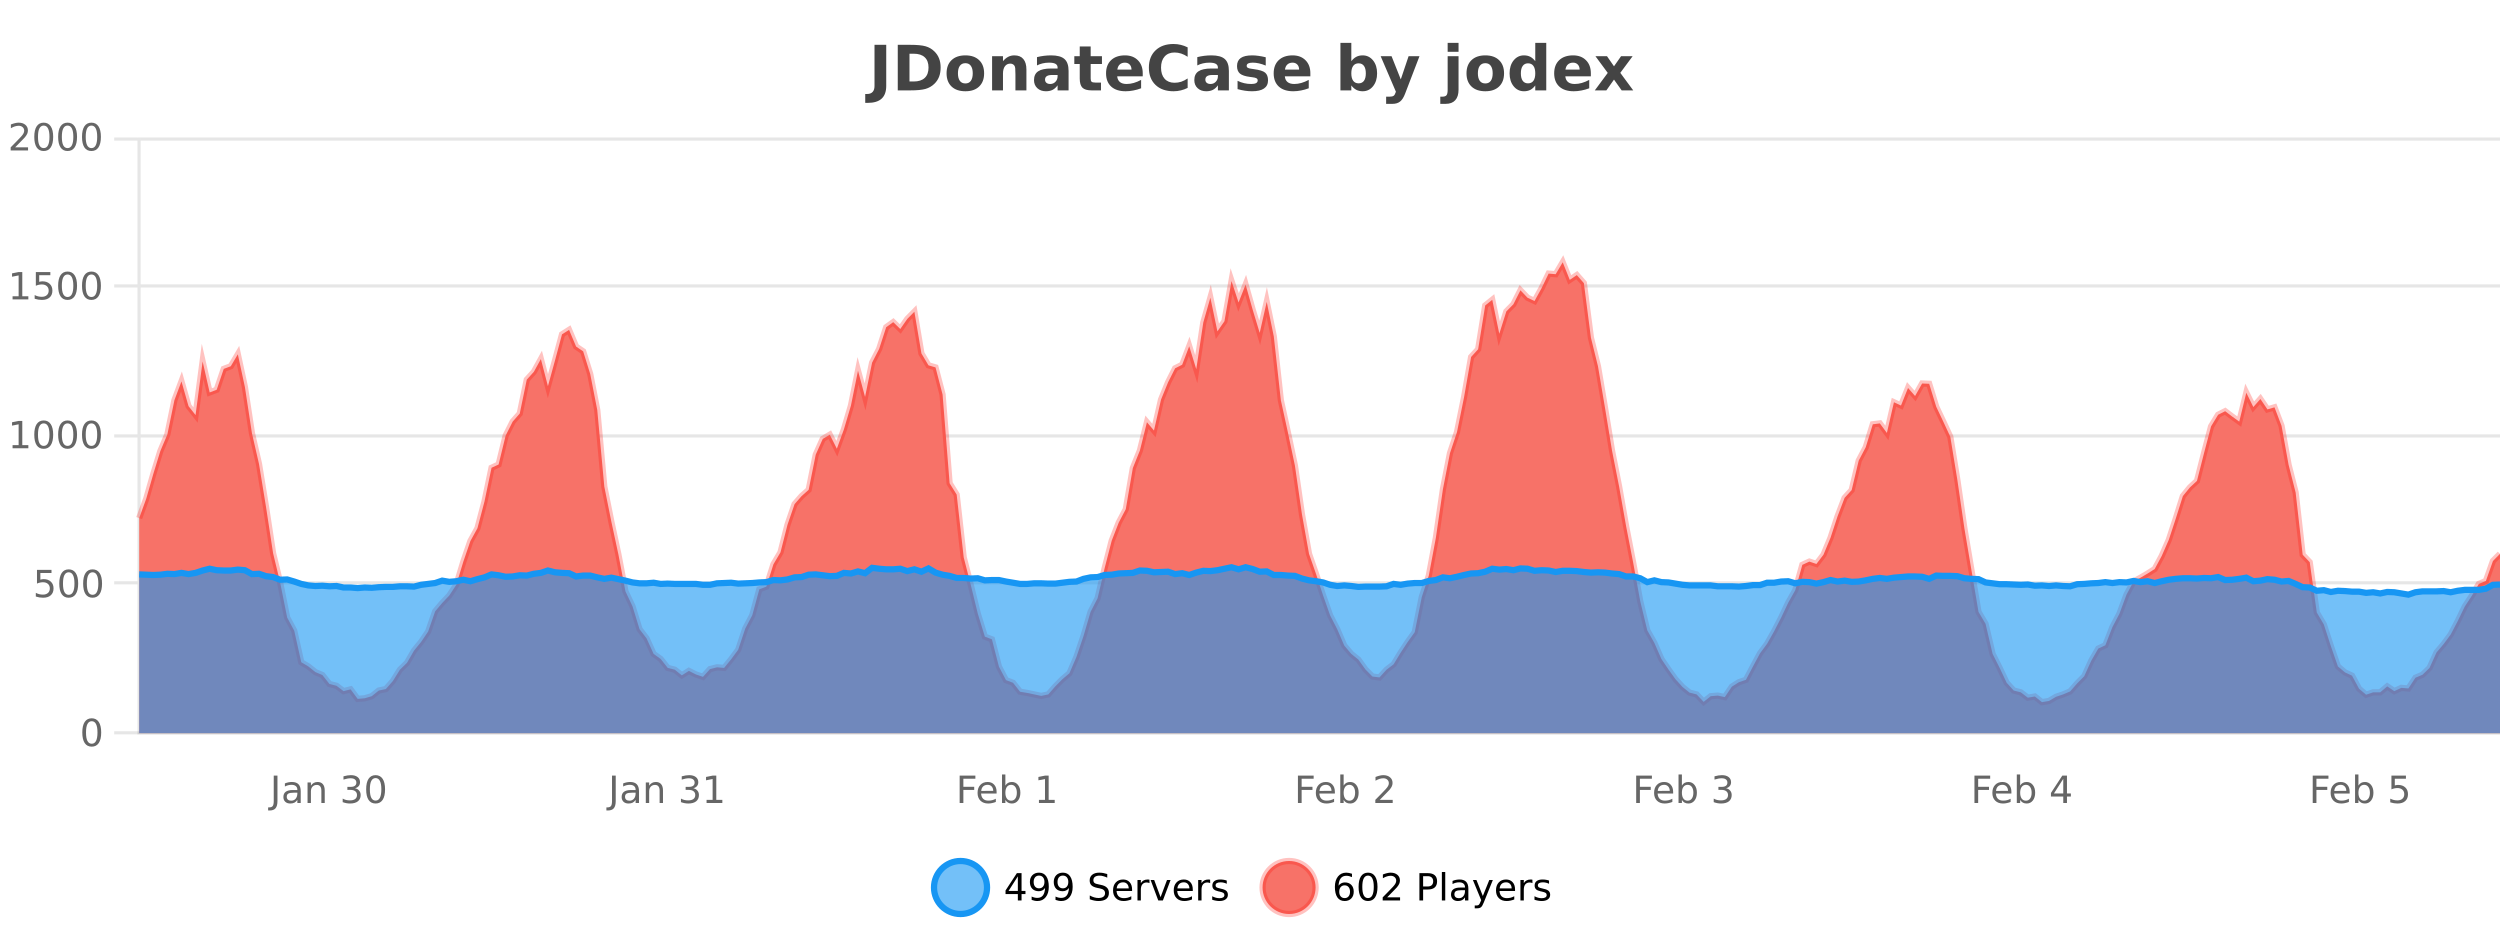
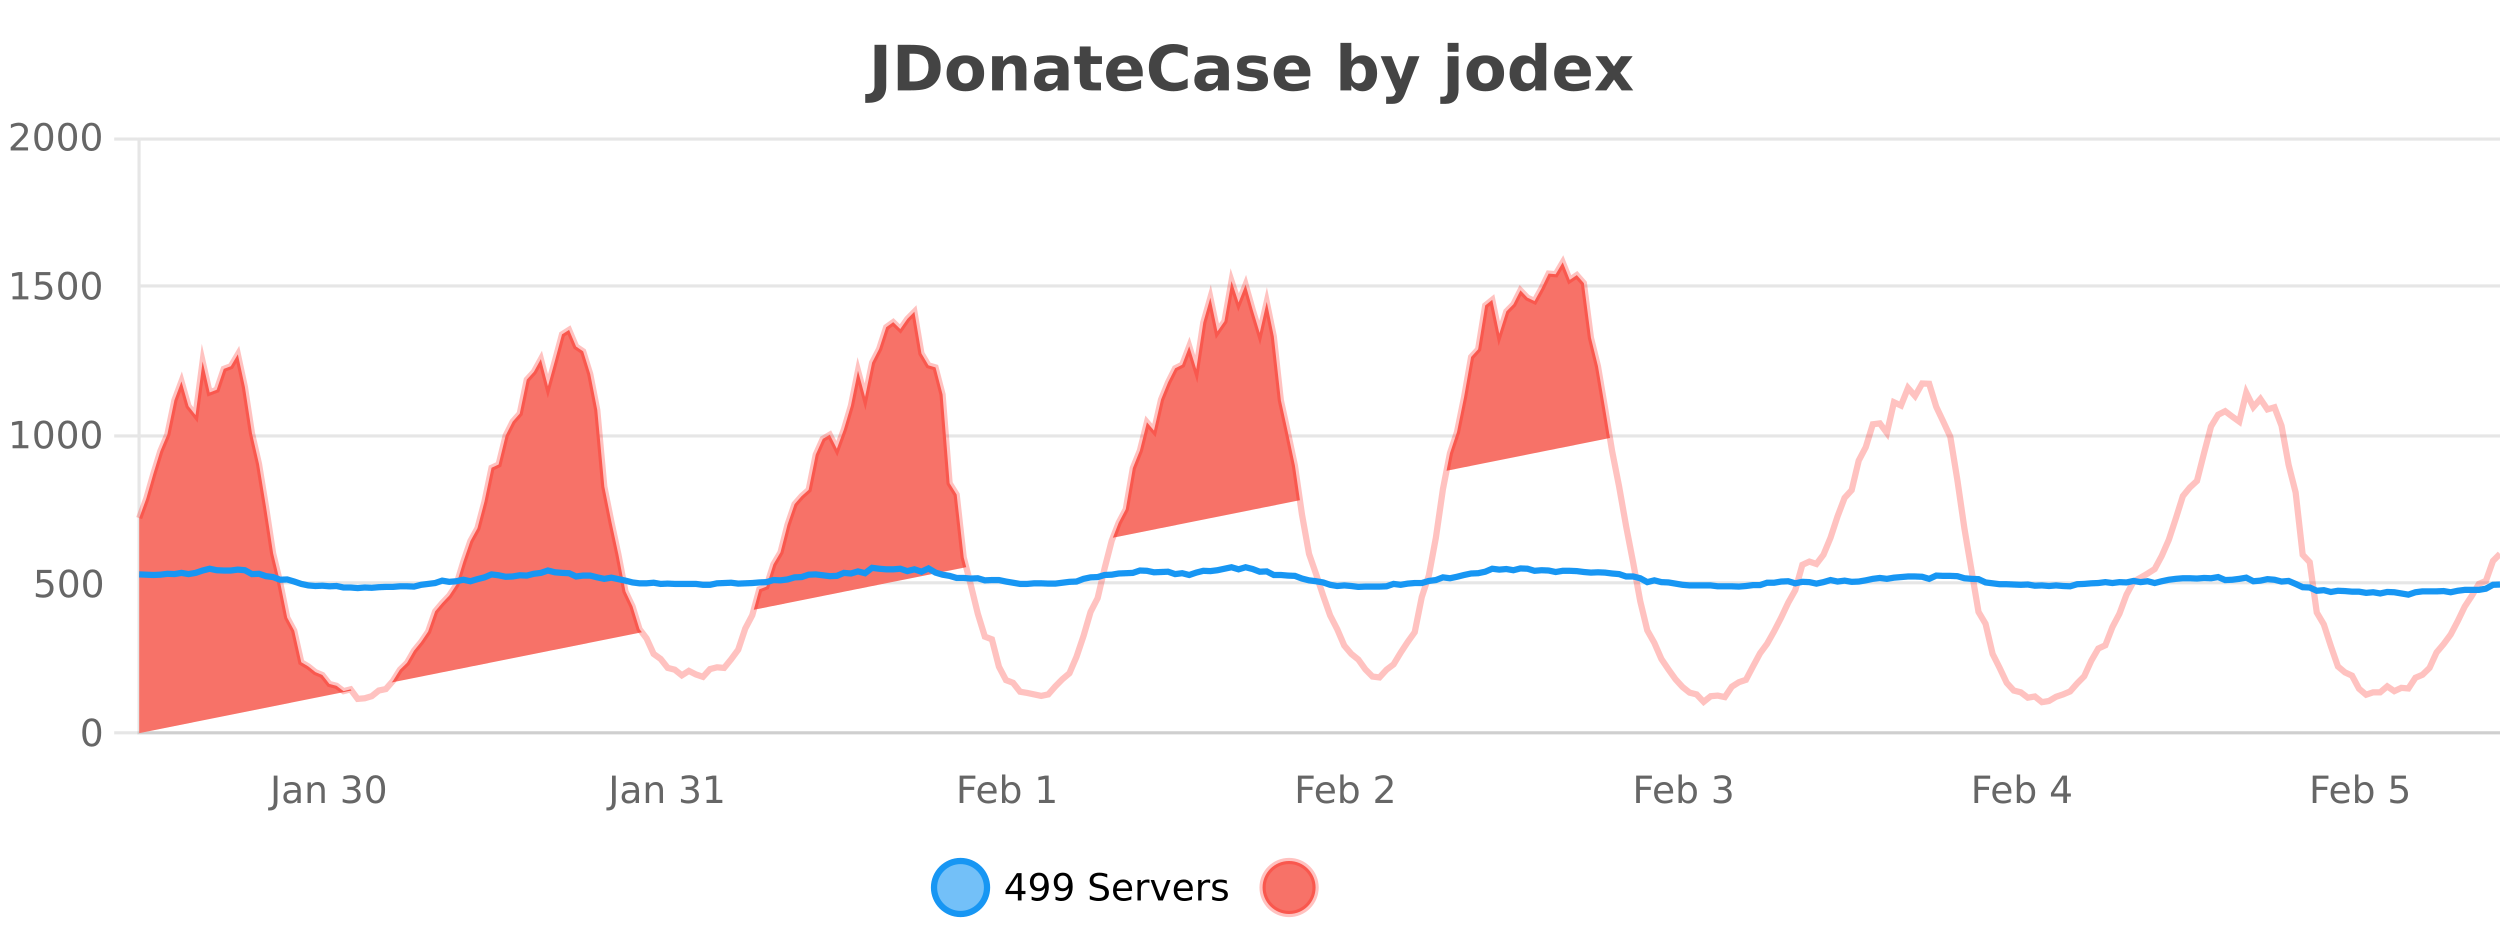
<svg xmlns="http://www.w3.org/2000/svg" width="800pt" height="300pt" viewBox="0 0 800 300" version="1.1">
  <defs>
    <clipPath id="clip1">
      <path d="M 270 263 L 345 263 L 345 300 L 270 300 Z M 270 263 " />
    </clipPath>
    <clipPath id="clip2">
      <path d="M 375 263 L 450 263 L 450 300 L 375 300 Z M 375 263 " />
    </clipPath>
    <clipPath id="clip3">
-       <path d="M 44.539 83 L 800 83 L 800 234.602 L 44.539 234.602 Z M 44.539 83 " />
+       <path d="M 44.539 83 L 800 83 L 44.539 234.602 Z M 44.539 83 " />
    </clipPath>
    <clipPath id="clip4">
      <path d="M 43.539 55 L 800 55 L 800 235.602 L 43.539 235.602 Z M 43.539 55 " />
    </clipPath>
    <clipPath id="clip5">
-       <path d="M 44.539 181 L 800 181 L 800 234.602 L 44.539 234.602 Z M 44.539 181 " />
-     </clipPath>
+       </clipPath>
    <clipPath id="clip6">
      <path d="M 43.539 153 L 800 153 L 800 219 L 43.539 219 Z M 43.539 153 " />
    </clipPath>
  </defs>
  <g id="surface1376721">
    <rect x="0" y="0" width="800" height="300" style="fill:rgb(100%,100%,100%);fill-opacity:1;stroke:none;" />
    <path style="fill:none;stroke-width:1;stroke-linecap:butt;stroke-linejoin:miter;stroke:rgb(0%,0%,0%);stroke-opacity:0.098;stroke-miterlimit:10;" d="M 45 234.5 L 800 234.5 " />
    <path style="fill:none;stroke-width:1;stroke-linecap:butt;stroke-linejoin:miter;stroke:rgb(0%,0%,0%);stroke-opacity:0.098;stroke-miterlimit:10;" d="M 36.539 234.5 L 44 234.5 " />
    <path style="fill:none;stroke-width:1;stroke-linecap:butt;stroke-linejoin:miter;stroke:rgb(0%,0%,0%);stroke-opacity:0.098;stroke-miterlimit:10;" d="M 45 186.5 L 800 186.5 " />
-     <path style="fill:none;stroke-width:1;stroke-linecap:butt;stroke-linejoin:miter;stroke:rgb(0%,0%,0%);stroke-opacity:0.098;stroke-miterlimit:10;" d="M 36.539 186.5 L 44 186.5 " />
    <path style="fill:none;stroke-width:1;stroke-linecap:butt;stroke-linejoin:miter;stroke:rgb(0%,0%,0%);stroke-opacity:0.098;stroke-miterlimit:10;" d="M 45 139.5 L 800 139.5 " />
    <path style="fill:none;stroke-width:1;stroke-linecap:butt;stroke-linejoin:miter;stroke:rgb(0%,0%,0%);stroke-opacity:0.098;stroke-miterlimit:10;" d="M 36.539 139.5 L 44 139.5 " />
    <path style="fill:none;stroke-width:1;stroke-linecap:butt;stroke-linejoin:miter;stroke:rgb(0%,0%,0%);stroke-opacity:0.098;stroke-miterlimit:10;" d="M 45 91.5 L 800 91.5 " />
-     <path style="fill:none;stroke-width:1;stroke-linecap:butt;stroke-linejoin:miter;stroke:rgb(0%,0%,0%);stroke-opacity:0.098;stroke-miterlimit:10;" d="M 36.539 91.5 L 44 91.5 " />
    <path style="fill:none;stroke-width:1;stroke-linecap:butt;stroke-linejoin:miter;stroke:rgb(0%,0%,0%);stroke-opacity:0.098;stroke-miterlimit:10;" d="M 45 44.5 L 800 44.5 " />
    <path style="fill:none;stroke-width:1;stroke-linecap:butt;stroke-linejoin:miter;stroke:rgb(0%,0%,0%);stroke-opacity:0.098;stroke-miterlimit:10;" d="M 36.539 44.5 L 44 44.5 " />
    <path style=" stroke:none;fill-rule:nonzero;fill:rgb(9.02%,58.824%,95.294%);fill-opacity:0.6;" d="M 315.852 284 C 315.852 288.688 312.055 292.484 307.367 292.484 C 302.684 292.484 298.883 288.688 298.883 284 C 298.883 279.312 302.684 275.516 307.367 275.516 C 312.055 275.516 315.852 279.312 315.852 284 Z M 315.852 284 " />
    <g clip-path="url(#clip1)" clip-rule="nonzero">
      <path style="fill:none;stroke-width:2;stroke-linecap:butt;stroke-linejoin:miter;stroke:rgb(9.02%,58.824%,95.294%);stroke-opacity:1;stroke-miterlimit:10;" d="M 315.852 284 C 315.852 288.688 312.055 292.484 307.367 292.484 C 302.684 292.484 298.883 288.688 298.883 284 C 298.883 279.312 302.684 275.516 307.367 275.516 C 312.055 275.516 315.852 279.312 315.852 284 Z M 315.852 284 " />
    </g>
    <path style=" stroke:none;fill-rule:nonzero;fill:rgb(0%,0%,0%);fill-opacity:1;" d="M 325.711 280.438 L 322.727 285.109 L 325.711 285.109 Z M 325.398 279.406 L 326.898 279.406 L 326.898 285.109 L 328.148 285.109 L 328.148 286.094 L 326.898 286.094 L 326.898 288.156 L 325.711 288.156 L 325.711 286.094 L 321.773 286.094 L 321.773 284.953 Z M 330.129 287.969 L 330.129 286.891 C 330.43 287.039 330.73 287.148 331.035 287.219 C 331.336 287.293 331.637 287.328 331.941 287.328 C 332.723 287.328 333.316 287.07 333.723 286.547 C 334.137 286.016 334.371 285.215 334.426 284.141 C 334.207 284.484 333.918 284.746 333.566 284.922 C 333.223 285.102 332.836 285.188 332.41 285.188 C 331.535 285.188 330.84 284.93 330.332 284.406 C 329.82 283.875 329.566 283.148 329.566 282.219 C 329.566 281.324 329.832 280.605 330.363 280.062 C 330.895 279.523 331.602 279.25 332.488 279.25 C 333.496 279.25 334.27 279.641 334.801 280.422 C 335.34 281.195 335.613 282.32 335.613 283.797 C 335.613 285.172 335.285 286.273 334.629 287.094 C 333.973 287.918 333.09 288.328 331.988 288.328 C 331.684 288.328 331.383 288.297 331.082 288.234 C 330.777 288.18 330.461 288.094 330.129 287.969 Z M 332.488 284.266 C 333.02 284.266 333.441 284.086 333.754 283.719 C 334.066 283.355 334.223 282.855 334.223 282.219 C 334.223 281.594 334.066 281.102 333.754 280.734 C 333.441 280.371 333.02 280.188 332.488 280.188 C 331.957 280.188 331.535 280.371 331.223 280.734 C 330.918 281.102 330.77 281.594 330.77 282.219 C 330.77 282.855 330.918 283.355 331.223 283.719 C 331.535 284.086 331.957 284.266 332.488 284.266 Z M 337.766 287.969 L 337.766 286.891 C 338.066 287.039 338.367 287.148 338.672 287.219 C 338.973 287.293 339.273 287.328 339.578 287.328 C 340.359 287.328 340.953 287.07 341.359 286.547 C 341.773 286.016 342.008 285.215 342.062 284.141 C 341.844 284.484 341.555 284.746 341.203 284.922 C 340.859 285.102 340.473 285.188 340.047 285.188 C 339.172 285.188 338.477 284.93 337.969 284.406 C 337.457 283.875 337.203 283.148 337.203 282.219 C 337.203 281.324 337.469 280.605 338 280.062 C 338.531 279.523 339.238 279.25 340.125 279.25 C 341.133 279.25 341.906 279.641 342.438 280.422 C 342.977 281.195 343.25 282.32 343.25 283.797 C 343.25 285.172 342.922 286.273 342.266 287.094 C 341.609 287.918 340.727 288.328 339.625 288.328 C 339.32 288.328 339.02 288.297 338.719 288.234 C 338.414 288.18 338.098 288.094 337.766 287.969 Z M 340.125 284.266 C 340.656 284.266 341.078 284.086 341.391 283.719 C 341.703 283.355 341.859 282.855 341.859 282.219 C 341.859 281.594 341.703 281.102 341.391 280.734 C 341.078 280.371 340.656 280.188 340.125 280.188 C 339.594 280.188 339.172 280.371 338.859 280.734 C 338.555 281.102 338.406 281.594 338.406 282.219 C 338.406 282.855 338.555 283.355 338.859 283.719 C 339.172 284.086 339.594 284.266 340.125 284.266 Z M 354.32 279.688 L 354.32 280.844 C 353.871 280.637 353.445 280.48 353.039 280.375 C 352.641 280.262 352.262 280.203 351.898 280.203 C 351.25 280.203 350.75 280.328 350.398 280.578 C 350.055 280.828 349.883 281.188 349.883 281.656 C 349.883 282.043 349.996 282.336 350.227 282.531 C 350.453 282.73 350.898 282.887 351.555 283 L 352.258 283.156 C 353.141 283.324 353.793 283.621 354.211 284.047 C 354.637 284.465 354.852 285.027 354.852 285.734 C 354.852 286.59 354.562 287.234 353.992 287.672 C 353.43 288.109 352.594 288.328 351.492 288.328 C 351.086 288.328 350.648 288.281 350.18 288.188 C 349.711 288.094 349.227 287.953 348.727 287.766 L 348.727 286.547 C 349.203 286.82 349.672 287.023 350.133 287.156 C 350.602 287.293 351.055 287.359 351.492 287.359 C 352.168 287.359 352.688 287.23 353.055 286.969 C 353.43 286.699 353.617 286.32 353.617 285.828 C 353.617 285.402 353.48 285.07 353.211 284.828 C 352.949 284.578 352.516 284.398 351.914 284.281 L 351.195 284.141 C 350.309 283.965 349.668 283.688 349.273 283.312 C 348.887 282.938 348.695 282.418 348.695 281.75 C 348.695 280.969 348.965 280.359 349.508 279.922 C 350.047 279.477 350.797 279.25 351.758 279.25 C 352.172 279.25 352.59 279.289 353.008 279.359 C 353.434 279.434 353.871 279.543 354.32 279.688 Z M 362.266 284.609 L 362.266 285.125 L 357.297 285.125 C 357.348 285.875 357.57 286.445 357.969 286.828 C 358.375 287.215 358.93 287.406 359.641 287.406 C 360.055 287.406 360.457 287.359 360.844 287.266 C 361.238 287.164 361.629 287.008 362.016 286.797 L 362.016 287.828 C 361.617 287.984 361.219 288.105 360.812 288.188 C 360.406 288.281 359.992 288.328 359.578 288.328 C 358.535 288.328 357.707 288.027 357.094 287.422 C 356.477 286.809 356.172 285.98 356.172 284.938 C 356.172 283.867 356.461 283.016 357.047 282.391 C 357.629 281.758 358.41 281.438 359.391 281.438 C 360.273 281.438 360.973 281.727 361.484 282.297 C 362.004 282.859 362.266 283.633 362.266 284.609 Z M 361.188 284.281 C 361.176 283.699 361.008 283.23 360.688 282.875 C 360.363 282.523 359.938 282.344 359.406 282.344 C 358.801 282.344 358.316 282.516 357.953 282.859 C 357.598 283.203 357.395 283.684 357.344 284.297 Z M 367.836 282.594 C 367.711 282.531 367.574 282.484 367.43 282.453 C 367.293 282.414 367.137 282.391 366.961 282.391 C 366.355 282.391 365.887 282.59 365.555 282.984 C 365.23 283.383 365.07 283.953 365.07 284.703 L 365.07 288.156 L 363.992 288.156 L 363.992 281.594 L 365.07 281.594 L 365.07 282.609 C 365.297 282.215 365.594 281.922 365.961 281.734 C 366.324 281.539 366.766 281.438 367.289 281.438 C 367.359 281.438 367.438 281.445 367.523 281.453 C 367.617 281.465 367.715 281.48 367.82 281.5 Z M 368.195 281.594 L 369.336 281.594 L 371.383 287.094 L 373.445 281.594 L 374.586 281.594 L 372.117 288.156 L 370.648 288.156 Z M 381.688 284.609 L 381.688 285.125 L 376.719 285.125 C 376.77 285.875 376.992 286.445 377.391 286.828 C 377.797 287.215 378.352 287.406 379.062 287.406 C 379.477 287.406 379.879 287.359 380.266 287.266 C 380.66 287.164 381.051 287.008 381.438 286.797 L 381.438 287.828 C 381.039 287.984 380.641 288.105 380.234 288.188 C 379.828 288.281 379.414 288.328 379 288.328 C 377.957 288.328 377.129 288.027 376.516 287.422 C 375.898 286.809 375.594 285.98 375.594 284.938 C 375.594 283.867 375.883 283.016 376.469 282.391 C 377.051 281.758 377.832 281.438 378.812 281.438 C 379.695 281.438 380.395 281.727 380.906 282.297 C 381.426 282.859 381.688 283.633 381.688 284.609 Z M 380.609 284.281 C 380.598 283.699 380.43 283.23 380.109 282.875 C 379.785 282.523 379.359 282.344 378.828 282.344 C 378.223 282.344 377.738 282.516 377.375 282.859 C 377.02 283.203 376.816 283.684 376.766 284.297 Z M 387.258 282.594 C 387.133 282.531 386.996 282.484 386.852 282.453 C 386.715 282.414 386.559 282.391 386.383 282.391 C 385.777 282.391 385.309 282.59 384.977 282.984 C 384.652 283.383 384.492 283.953 384.492 284.703 L 384.492 288.156 L 383.414 288.156 L 383.414 281.594 L 384.492 281.594 L 384.492 282.609 C 384.719 282.215 385.016 281.922 385.383 281.734 C 385.746 281.539 386.188 281.438 386.711 281.438 C 386.781 281.438 386.859 281.445 386.945 281.453 C 387.039 281.465 387.137 281.48 387.242 281.5 Z M 392.562 281.781 L 392.562 282.812 C 392.258 282.656 391.941 282.543 391.609 282.469 C 391.285 282.387 390.945 282.344 390.594 282.344 C 390.062 282.344 389.66 282.43 389.391 282.594 C 389.117 282.75 388.984 282.996 388.984 283.328 C 388.984 283.578 389.078 283.777 389.266 283.922 C 389.461 284.059 389.852 284.188 390.438 284.312 L 390.797 284.406 C 391.566 284.562 392.113 284.793 392.438 285.094 C 392.758 285.398 392.922 285.812 392.922 286.344 C 392.922 286.961 392.676 287.445 392.188 287.797 C 391.707 288.152 391.047 288.328 390.203 288.328 C 389.848 288.328 389.477 288.289 389.094 288.219 C 388.719 288.156 388.32 288.059 387.906 287.922 L 387.906 286.797 C 388.301 287.008 388.691 287.164 389.078 287.266 C 389.461 287.371 389.848 287.422 390.234 287.422 C 390.734 287.422 391.117 287.34 391.391 287.172 C 391.672 286.996 391.812 286.746 391.812 286.422 C 391.812 286.133 391.711 285.906 391.516 285.75 C 391.316 285.594 390.883 285.445 390.219 285.297 L 389.844 285.219 C 389.176 285.074 388.691 284.855 388.391 284.562 C 388.098 284.273 387.953 283.875 387.953 283.375 C 387.953 282.75 388.172 282.273 388.609 281.938 C 389.047 281.605 389.664 281.438 390.469 281.438 C 390.863 281.438 391.238 281.469 391.594 281.531 C 391.945 281.586 392.27 281.668 392.562 281.781 Z M 317.367 277.016 " />
    <path style=" stroke:none;fill-rule:nonzero;fill:rgb(96.863%,44.706%,40.784%);fill-opacity:1;" d="M 420.988 284 C 420.988 288.688 417.191 292.484 412.504 292.484 C 407.82 292.484 404.02 288.688 404.02 284 C 404.02 279.312 407.82 275.516 412.504 275.516 C 417.191 275.516 420.988 279.312 420.988 284 Z M 420.988 284 " />
    <g clip-path="url(#clip2)" clip-rule="nonzero">
      <path style="fill:none;stroke-width:2;stroke-linecap:butt;stroke-linejoin:miter;stroke:rgb(100%,4.706%,0%);stroke-opacity:0.247;stroke-miterlimit:10;" d="M 420.988 284 C 420.988 288.688 417.191 292.484 412.504 292.484 C 407.82 292.484 404.02 288.688 404.02 284 C 404.02 279.312 407.82 275.516 412.504 275.516 C 417.191 275.516 420.988 279.312 420.988 284 Z M 420.988 284 " />
    </g>
-     <path style=" stroke:none;fill-rule:nonzero;fill:rgb(0%,0%,0%);fill-opacity:1;" d="M 430.289 283.312 C 429.758 283.312 429.336 283.496 429.023 283.859 C 428.711 284.227 428.555 284.719 428.555 285.344 C 428.555 285.98 428.711 286.48 429.023 286.844 C 429.336 287.211 429.758 287.391 430.289 287.391 C 430.82 287.391 431.234 287.211 431.539 286.844 C 431.852 286.48 432.008 285.98 432.008 285.344 C 432.008 284.719 431.852 284.227 431.539 283.859 C 431.234 283.496 430.82 283.312 430.289 283.312 Z M 432.633 279.594 L 432.633 280.672 C 432.328 280.539 432.027 280.434 431.727 280.359 C 431.422 280.289 431.125 280.25 430.836 280.25 C 430.055 280.25 429.453 280.516 429.039 281.047 C 428.633 281.57 428.398 282.359 428.336 283.422 C 428.562 283.09 428.852 282.836 429.195 282.656 C 429.547 282.469 429.934 282.375 430.352 282.375 C 431.227 282.375 431.918 282.641 432.43 283.172 C 432.938 283.703 433.195 284.43 433.195 285.344 C 433.195 286.25 432.93 286.977 432.398 287.516 C 431.867 288.059 431.164 288.328 430.289 288.328 C 429.266 288.328 428.492 287.945 427.961 287.172 C 427.43 286.391 427.164 285.266 427.164 283.797 C 427.164 282.414 427.492 281.309 428.148 280.484 C 428.805 279.664 429.684 279.25 430.789 279.25 C 431.078 279.25 431.375 279.281 431.68 279.344 C 431.98 279.398 432.297 279.48 432.633 279.594 Z M 437.766 280.188 C 437.16 280.188 436.703 280.492 436.391 281.094 C 436.086 281.688 435.938 282.59 435.938 283.797 C 435.938 284.996 436.086 285.898 436.391 286.5 C 436.703 287.094 437.16 287.391 437.766 287.391 C 438.379 287.391 438.836 287.094 439.141 286.5 C 439.453 285.898 439.609 284.996 439.609 283.797 C 439.609 282.59 439.453 281.688 439.141 281.094 C 438.836 280.492 438.379 280.188 437.766 280.188 Z M 437.766 279.25 C 438.742 279.25 439.492 279.641 440.016 280.422 C 440.535 281.195 440.797 282.32 440.797 283.797 C 440.797 285.266 440.535 286.391 440.016 287.172 C 439.492 287.945 438.742 288.328 437.766 288.328 C 436.785 288.328 436.035 287.945 435.516 287.172 C 435.004 286.391 434.75 285.266 434.75 283.797 C 434.75 282.32 435.004 281.195 435.516 280.422 C 436.035 279.641 436.785 279.25 437.766 279.25 Z M 443.883 287.156 L 448.023 287.156 L 448.023 288.156 L 442.461 288.156 L 442.461 287.156 C 442.906 286.699 443.516 286.078 444.289 285.297 C 445.07 284.508 445.559 283.996 445.758 283.766 C 446.141 283.352 446.406 282.996 446.555 282.703 C 446.711 282.402 446.789 282.109 446.789 281.828 C 446.789 281.359 446.621 280.98 446.289 280.688 C 445.965 280.398 445.543 280.25 445.023 280.25 C 444.648 280.25 444.25 280.312 443.836 280.438 C 443.43 280.562 442.992 280.762 442.523 281.031 L 442.523 279.828 C 443 279.641 443.445 279.5 443.852 279.406 C 444.266 279.305 444.648 279.25 444.992 279.25 C 445.898 279.25 446.621 279.48 447.164 279.938 C 447.703 280.387 447.977 280.992 447.977 281.75 C 447.977 282.105 447.906 282.445 447.773 282.766 C 447.637 283.09 447.391 283.469 447.039 283.906 C 446.934 284.023 446.621 284.352 446.102 284.891 C 445.578 285.434 444.84 286.188 443.883 287.156 Z M 455.398 280.375 L 455.398 283.672 L 456.883 283.672 C 457.434 283.672 457.859 283.531 458.164 283.25 C 458.465 282.961 458.617 282.547 458.617 282.016 C 458.617 281.496 458.465 281.094 458.164 280.812 C 457.859 280.523 457.434 280.375 456.883 280.375 Z M 454.211 279.406 L 456.883 279.406 C 457.871 279.406 458.617 279.633 459.117 280.078 C 459.617 280.516 459.867 281.164 459.867 282.016 C 459.867 282.883 459.617 283.539 459.117 283.984 C 458.617 284.422 457.871 284.641 456.883 284.641 L 455.398 284.641 L 455.398 288.156 L 454.211 288.156 Z M 461.398 279.031 L 462.477 279.031 L 462.477 288.156 L 461.398 288.156 Z M 467.719 284.859 C 466.852 284.859 466.25 284.961 465.906 285.156 C 465.57 285.355 465.406 285.695 465.406 286.172 C 465.406 286.559 465.531 286.867 465.781 287.094 C 466.039 287.312 466.383 287.422 466.812 287.422 C 467.414 287.422 467.895 287.215 468.25 286.797 C 468.613 286.371 468.797 285.805 468.797 285.094 L 468.797 284.859 Z M 469.875 284.406 L 469.875 288.156 L 468.797 288.156 L 468.797 287.156 C 468.547 287.555 468.238 287.852 467.875 288.047 C 467.508 288.234 467.062 288.328 466.531 288.328 C 465.852 288.328 465.316 288.141 464.922 287.766 C 464.523 287.383 464.328 286.875 464.328 286.25 C 464.328 285.512 464.57 284.953 465.062 284.578 C 465.562 284.203 466.301 284.016 467.281 284.016 L 468.797 284.016 L 468.797 283.906 C 468.797 283.406 468.629 283.023 468.297 282.75 C 467.973 282.48 467.52 282.344 466.938 282.344 C 466.562 282.344 466.191 282.391 465.828 282.484 C 465.473 282.578 465.133 282.715 464.812 282.891 L 464.812 281.891 C 465.207 281.734 465.586 281.621 465.953 281.547 C 466.328 281.477 466.691 281.438 467.047 281.438 C 467.992 281.438 468.703 281.684 469.172 282.172 C 469.641 282.664 469.875 283.406 469.875 284.406 Z M 474.82 288.766 C 474.516 289.547 474.219 290.055 473.93 290.297 C 473.637 290.535 473.25 290.656 472.773 290.656 L 471.914 290.656 L 471.914 289.75 L 472.539 289.75 C 472.84 289.75 473.07 289.676 473.227 289.531 C 473.391 289.395 473.574 289.066 473.773 288.547 L 473.977 288.047 L 471.32 281.594 L 472.461 281.594 L 474.508 286.719 L 476.57 281.594 L 477.711 281.594 Z M 484.812 284.609 L 484.812 285.125 L 479.844 285.125 C 479.895 285.875 480.117 286.445 480.516 286.828 C 480.922 287.215 481.477 287.406 482.188 287.406 C 482.602 287.406 483.004 287.359 483.391 287.266 C 483.785 287.164 484.176 287.008 484.562 286.797 L 484.562 287.828 C 484.164 287.984 483.766 288.105 483.359 288.188 C 482.953 288.281 482.539 288.328 482.125 288.328 C 481.082 288.328 480.254 288.027 479.641 287.422 C 479.023 286.809 478.719 285.98 478.719 284.938 C 478.719 283.867 479.008 283.016 479.594 282.391 C 480.176 281.758 480.957 281.438 481.938 281.438 C 482.82 281.438 483.52 281.727 484.031 282.297 C 484.551 282.859 484.812 283.633 484.812 284.609 Z M 483.734 284.281 C 483.723 283.699 483.555 283.23 483.234 282.875 C 482.91 282.523 482.484 282.344 481.953 282.344 C 481.348 282.344 480.863 282.516 480.5 282.859 C 480.145 283.203 479.941 283.684 479.891 284.297 Z M 490.383 282.594 C 490.258 282.531 490.121 282.484 489.977 282.453 C 489.84 282.414 489.684 282.391 489.508 282.391 C 488.902 282.391 488.434 282.59 488.102 282.984 C 487.777 283.383 487.617 283.953 487.617 284.703 L 487.617 288.156 L 486.539 288.156 L 486.539 281.594 L 487.617 281.594 L 487.617 282.609 C 487.844 282.215 488.141 281.922 488.508 281.734 C 488.871 281.539 489.312 281.438 489.836 281.438 C 489.906 281.438 489.984 281.445 490.07 281.453 C 490.164 281.465 490.262 281.48 490.367 281.5 Z M 495.691 281.781 L 495.691 282.812 C 495.387 282.656 495.07 282.543 494.738 282.469 C 494.414 282.387 494.074 282.344 493.723 282.344 C 493.191 282.344 492.789 282.43 492.52 282.594 C 492.246 282.75 492.113 282.996 492.113 283.328 C 492.113 283.578 492.207 283.777 492.395 283.922 C 492.59 284.059 492.98 284.188 493.566 284.312 L 493.926 284.406 C 494.695 284.562 495.242 284.793 495.566 285.094 C 495.887 285.398 496.051 285.812 496.051 286.344 C 496.051 286.961 495.805 287.445 495.316 287.797 C 494.836 288.152 494.176 288.328 493.332 288.328 C 492.977 288.328 492.605 288.289 492.223 288.219 C 491.848 288.156 491.449 288.059 491.035 287.922 L 491.035 286.797 C 491.43 287.008 491.82 287.164 492.207 287.266 C 492.59 287.371 492.977 287.422 493.363 287.422 C 493.863 287.422 494.246 287.34 494.52 287.172 C 494.801 286.996 494.941 286.746 494.941 286.422 C 494.941 286.133 494.84 285.906 494.645 285.75 C 494.445 285.594 494.012 285.445 493.348 285.297 L 492.973 285.219 C 492.305 285.074 491.82 284.855 491.52 284.562 C 491.227 284.273 491.082 283.875 491.082 283.375 C 491.082 282.75 491.301 282.273 491.738 281.938 C 492.176 281.605 492.793 281.438 493.598 281.438 C 493.992 281.438 494.367 281.469 494.723 281.531 C 495.074 281.586 495.398 281.668 495.691 281.781 Z M 422.504 277.016 " />
    <path style=" stroke:none;fill-rule:nonzero;fill:rgb(26.667%,26.667%,26.667%);fill-opacity:1;" d="M 279.844 14.344 L 283.594 14.344 L 283.594 27.5 C 283.594 29.32 283.098 30.68 282.109 31.578 C 281.129 32.473 279.641 32.922 277.641 32.922 L 276.875 32.922 L 276.875 30.078 L 277.469 30.078 C 278.25 30.078 278.836 29.859 279.234 29.422 C 279.641 28.992 279.844 28.355 279.844 27.5 Z M 291.035 17.188 L 291.035 26.078 L 292.379 26.078 C 293.918 26.078 295.098 25.699 295.91 24.938 C 296.723 24.18 297.129 23.07 297.129 21.609 C 297.129 20.172 296.723 19.078 295.91 18.328 C 295.105 17.57 293.93 17.188 292.379 17.188 Z M 287.285 14.344 L 291.238 14.344 C 293.457 14.344 295.105 14.5 296.191 14.812 C 297.273 15.125 298.199 15.664 298.973 16.422 C 299.66 17.078 300.168 17.84 300.504 18.703 C 300.836 19.559 301.004 20.527 301.004 21.609 C 301.004 22.715 300.836 23.699 300.504 24.562 C 300.168 25.43 299.66 26.188 298.973 26.844 C 298.191 27.594 297.254 28.133 296.16 28.453 C 295.066 28.766 293.426 28.922 291.238 28.922 L 287.285 28.922 Z M 308.934 20.219 C 308.152 20.219 307.559 20.5 307.152 21.062 C 306.746 21.617 306.543 22.418 306.543 23.469 C 306.543 24.512 306.746 25.312 307.152 25.875 C 307.559 26.43 308.152 26.703 308.934 26.703 C 309.691 26.703 310.27 26.43 310.668 25.875 C 311.074 25.312 311.277 24.512 311.277 23.469 C 311.277 22.418 311.074 21.617 310.668 21.062 C 310.27 20.5 309.691 20.219 308.934 20.219 Z M 308.934 17.719 C 310.809 17.719 312.27 18.23 313.324 19.25 C 314.387 20.262 314.918 21.668 314.918 23.469 C 314.918 25.262 314.387 26.668 313.324 27.688 C 312.27 28.699 310.809 29.203 308.934 29.203 C 307.035 29.203 305.559 28.699 304.496 27.688 C 303.434 26.668 302.902 25.262 302.902 23.469 C 302.902 21.668 303.434 20.262 304.496 19.25 C 305.559 18.23 307.035 17.719 308.934 17.719 Z M 328.453 22.266 L 328.453 28.922 L 324.938 28.922 L 324.938 23.828 C 324.938 22.883 324.914 22.23 324.875 21.875 C 324.832 21.512 324.758 21.246 324.656 21.078 C 324.52 20.852 324.332 20.672 324.094 20.547 C 323.863 20.422 323.598 20.359 323.297 20.359 C 322.566 20.359 321.992 20.641 321.578 21.203 C 321.16 21.766 320.953 22.547 320.953 23.547 L 320.953 28.922 L 317.469 28.922 L 317.469 17.984 L 320.953 17.984 L 320.953 19.578 C 321.484 18.945 322.047 18.477 322.641 18.172 C 323.234 17.871 323.883 17.719 324.594 17.719 C 325.863 17.719 326.82 18.109 327.469 18.891 C 328.125 19.664 328.453 20.789 328.453 22.266 Z M 336.602 24 C 335.871 24 335.324 24.125 334.961 24.375 C 334.594 24.617 334.414 24.98 334.414 25.469 C 334.414 25.906 334.559 26.25 334.852 26.5 C 335.152 26.75 335.562 26.875 336.086 26.875 C 336.742 26.875 337.293 26.641 337.742 26.172 C 338.199 25.703 338.43 25.117 338.43 24.406 L 338.43 24 Z M 341.945 22.688 L 341.945 28.922 L 338.43 28.922 L 338.43 27.297 C 337.961 27.965 337.43 28.449 336.836 28.75 C 336.25 29.051 335.539 29.203 334.695 29.203 C 333.57 29.203 332.652 28.875 331.945 28.219 C 331.234 27.555 330.883 26.695 330.883 25.641 C 330.883 24.359 331.32 23.422 332.195 22.828 C 333.078 22.227 334.469 21.922 336.367 21.922 L 338.43 21.922 L 338.43 21.641 C 338.43 21.09 338.211 20.688 337.773 20.438 C 337.336 20.18 336.652 20.047 335.727 20.047 C 334.977 20.047 334.277 20.125 333.633 20.281 C 332.984 20.43 332.387 20.648 331.836 20.938 L 331.836 18.281 C 332.586 18.094 333.336 17.953 334.086 17.859 C 334.844 17.766 335.605 17.719 336.367 17.719 C 338.336 17.719 339.758 18.109 340.633 18.891 C 341.508 19.664 341.945 20.93 341.945 22.688 Z M 349.016 14.875 L 349.016 17.984 L 352.625 17.984 L 352.625 20.484 L 349.016 20.484 L 349.016 25.125 C 349.016 25.637 349.113 25.98 349.312 26.156 C 349.52 26.336 349.922 26.422 350.516 26.422 L 352.312 26.422 L 352.312 28.922 L 349.312 28.922 C 347.938 28.922 346.957 28.637 346.375 28.062 C 345.801 27.48 345.516 26.5 345.516 25.125 L 345.516 20.484 L 343.781 20.484 L 343.781 17.984 L 345.516 17.984 L 345.516 14.875 Z M 365.672 23.422 L 365.672 24.422 L 357.5 24.422 C 357.582 25.246 357.879 25.859 358.391 26.266 C 358.898 26.672 359.609 26.875 360.516 26.875 C 361.254 26.875 362.008 26.766 362.781 26.547 C 363.551 26.328 364.344 26 365.156 25.562 L 365.156 28.25 C 364.332 28.562 363.504 28.797 362.672 28.953 C 361.848 29.117 361.023 29.203 360.203 29.203 C 358.223 29.203 356.68 28.703 355.578 27.703 C 354.484 26.695 353.938 25.281 353.938 23.469 C 353.938 21.68 354.473 20.273 355.547 19.25 C 356.629 18.23 358.113 17.719 360 17.719 C 361.719 17.719 363.094 18.242 364.125 19.281 C 365.156 20.312 365.672 21.695 365.672 23.422 Z M 362.078 22.266 C 362.078 21.602 361.883 21.062 361.5 20.656 C 361.113 20.25 360.609 20.047 359.984 20.047 C 359.305 20.047 358.754 20.242 358.328 20.625 C 357.91 21 357.648 21.547 357.547 22.266 Z M 380.047 28.125 C 379.348 28.48 378.625 28.746 377.875 28.922 C 377.133 29.109 376.352 29.203 375.531 29.203 C 373.102 29.203 371.18 28.527 369.766 27.172 C 368.348 25.809 367.641 23.965 367.641 21.641 C 367.641 19.32 368.348 17.48 369.766 16.125 C 371.18 14.762 373.102 14.078 375.531 14.078 C 376.352 14.078 377.133 14.172 377.875 14.359 C 378.625 14.539 379.348 14.805 380.047 15.156 L 380.047 18.172 C 379.348 17.703 378.66 17.359 377.984 17.141 C 377.305 16.914 376.594 16.797 375.844 16.797 C 374.5 16.797 373.441 17.23 372.672 18.094 C 371.91 18.949 371.531 20.133 371.531 21.641 C 371.531 23.152 371.91 24.34 372.672 25.203 C 373.441 26.059 374.5 26.484 375.844 26.484 C 376.594 26.484 377.305 26.375 377.984 26.156 C 378.66 25.93 379.348 25.578 380.047 25.109 Z M 387.898 24 C 387.168 24 386.621 24.125 386.258 24.375 C 385.891 24.617 385.711 24.98 385.711 25.469 C 385.711 25.906 385.855 26.25 386.148 26.5 C 386.449 26.75 386.859 26.875 387.383 26.875 C 388.039 26.875 388.59 26.641 389.039 26.172 C 389.496 25.703 389.727 25.117 389.727 24.406 L 389.727 24 Z M 393.242 22.688 L 393.242 28.922 L 389.727 28.922 L 389.727 27.297 C 389.258 27.965 388.727 28.449 388.133 28.75 C 387.547 29.051 386.836 29.203 385.992 29.203 C 384.867 29.203 383.949 28.875 383.242 28.219 C 382.531 27.555 382.18 26.695 382.18 25.641 C 382.18 24.359 382.617 23.422 383.492 22.828 C 384.375 22.227 385.766 21.922 387.664 21.922 L 389.727 21.922 L 389.727 21.641 C 389.727 21.09 389.508 20.688 389.07 20.438 C 388.633 20.18 387.949 20.047 387.023 20.047 C 386.273 20.047 385.574 20.125 384.93 20.281 C 384.281 20.43 383.684 20.648 383.133 20.938 L 383.133 18.281 C 383.883 18.094 384.633 17.953 385.383 17.859 C 386.141 17.766 386.902 17.719 387.664 17.719 C 389.633 17.719 391.055 18.109 391.93 18.891 C 392.805 19.664 393.242 20.93 393.242 22.688 Z M 405.035 18.328 L 405.035 20.984 C 404.293 20.672 403.574 20.438 402.879 20.281 C 402.18 20.125 401.52 20.047 400.895 20.047 C 400.238 20.047 399.746 20.133 399.426 20.297 C 399.102 20.465 398.941 20.719 398.941 21.062 C 398.941 21.344 399.059 21.559 399.301 21.703 C 399.551 21.852 399.988 21.961 400.613 22.031 L 401.238 22.125 C 403.027 22.355 404.23 22.73 404.848 23.25 C 405.461 23.773 405.77 24.59 405.77 25.703 C 405.77 26.871 405.336 27.746 404.473 28.328 C 403.617 28.914 402.34 29.203 400.645 29.203 C 399.914 29.203 399.164 29.145 398.395 29.031 C 397.621 28.918 396.832 28.746 396.02 28.516 L 396.02 25.859 C 396.715 26.203 397.43 26.461 398.16 26.625 C 398.887 26.793 399.633 26.875 400.395 26.875 C 401.082 26.875 401.598 26.781 401.941 26.594 C 402.285 26.406 402.457 26.125 402.457 25.75 C 402.457 25.438 402.336 25.211 402.098 25.062 C 401.855 24.906 401.383 24.789 400.676 24.703 L 400.066 24.625 C 398.504 24.43 397.41 24.07 396.785 23.547 C 396.16 23.016 395.848 22.215 395.848 21.141 C 395.848 19.984 396.242 19.125 397.035 18.562 C 397.836 18 399.055 17.719 400.691 17.719 C 401.336 17.719 402.012 17.773 402.723 17.875 C 403.43 17.969 404.199 18.121 405.035 18.328 Z M 419.312 23.422 L 419.312 24.422 L 411.141 24.422 C 411.223 25.246 411.52 25.859 412.031 26.266 C 412.539 26.672 413.25 26.875 414.156 26.875 C 414.895 26.875 415.648 26.766 416.422 26.547 C 417.191 26.328 417.984 26 418.797 25.562 L 418.797 28.25 C 417.973 28.562 417.145 28.797 416.312 28.953 C 415.488 29.117 414.664 29.203 413.844 29.203 C 411.863 29.203 410.32 28.703 409.219 27.703 C 408.125 26.695 407.578 25.281 407.578 23.469 C 407.578 21.68 408.113 20.273 409.188 19.25 C 410.27 18.23 411.754 17.719 413.641 17.719 C 415.359 17.719 416.734 18.242 417.766 19.281 C 418.797 20.312 419.312 21.695 419.312 23.422 Z M 415.719 22.266 C 415.719 21.602 415.523 21.062 415.141 20.656 C 414.754 20.25 414.25 20.047 413.625 20.047 C 412.945 20.047 412.395 20.242 411.969 20.625 C 411.551 21 411.289 21.547 411.188 22.266 Z M 434.75 26.672 C 435.5 26.672 436.07 26.402 436.469 25.859 C 436.863 25.309 437.062 24.512 437.062 23.469 C 437.062 22.43 436.863 21.637 436.469 21.094 C 436.07 20.543 435.5 20.266 434.75 20.266 C 434 20.266 433.422 20.543 433.016 21.094 C 432.617 21.637 432.422 22.43 432.422 23.469 C 432.422 24.5 432.617 25.293 433.016 25.844 C 433.422 26.398 434 26.672 434.75 26.672 Z M 432.422 19.578 C 432.91 18.945 433.445 18.477 434.031 18.172 C 434.613 17.871 435.285 17.719 436.047 17.719 C 437.398 17.719 438.508 18.258 439.375 19.328 C 440.238 20.402 440.672 21.781 440.672 23.469 C 440.672 25.148 440.238 26.523 439.375 27.594 C 438.508 28.668 437.398 29.203 436.047 29.203 C 435.285 29.203 434.613 29.051 434.031 28.75 C 433.445 28.449 432.91 27.98 432.422 27.344 L 432.422 28.922 L 428.938 28.922 L 428.938 13.719 L 432.422 13.719 Z M 441.812 17.984 L 445.297 17.984 L 448.25 25.406 L 450.75 17.984 L 454.234 17.984 L 449.641 29.953 C 449.18 31.172 448.641 32.02 448.016 32.5 C 447.398 32.988 446.594 33.234 445.594 33.234 L 443.562 33.234 L 443.562 30.938 L 444.656 30.938 C 445.25 30.938 445.68 30.844 445.953 30.656 C 446.223 30.469 446.43 30.129 446.578 29.641 L 446.688 29.344 Z M 463.25 17.984 L 466.734 17.984 L 466.734 28.719 C 466.734 30.188 466.379 31.305 465.672 32.078 C 464.973 32.848 463.957 33.234 462.625 33.234 L 460.891 33.234 L 460.891 30.938 L 461.5 30.938 C 462.164 30.938 462.625 30.785 462.875 30.484 C 463.125 30.191 463.25 29.602 463.25 28.719 Z M 463.25 13.719 L 466.734 13.719 L 466.734 16.578 L 463.25 16.578 Z M 475.312 20.219 C 474.531 20.219 473.938 20.5 473.531 21.062 C 473.125 21.617 472.922 22.418 472.922 23.469 C 472.922 24.512 473.125 25.312 473.531 25.875 C 473.938 26.43 474.531 26.703 475.312 26.703 C 476.07 26.703 476.648 26.43 477.047 25.875 C 477.453 25.312 477.656 24.512 477.656 23.469 C 477.656 22.418 477.453 21.617 477.047 21.062 C 476.648 20.5 476.07 20.219 475.312 20.219 Z M 475.312 17.719 C 477.188 17.719 478.648 18.23 479.703 19.25 C 480.766 20.262 481.297 21.668 481.297 23.469 C 481.297 25.262 480.766 26.668 479.703 27.688 C 478.648 28.699 477.188 29.203 475.312 29.203 C 473.414 29.203 471.938 28.699 470.875 27.688 C 469.812 26.668 469.281 25.262 469.281 23.469 C 469.281 21.668 469.812 20.262 470.875 19.25 C 471.938 18.23 473.414 17.719 475.312 17.719 Z M 491.285 19.578 L 491.285 13.719 L 494.801 13.719 L 494.801 28.922 L 491.285 28.922 L 491.285 27.344 C 490.805 27.992 490.273 28.465 489.691 28.766 C 489.105 29.055 488.434 29.203 487.676 29.203 C 486.332 29.203 485.227 28.668 484.363 27.594 C 483.496 26.523 483.066 25.148 483.066 23.469 C 483.066 21.781 483.496 20.402 484.363 19.328 C 485.227 18.258 486.332 17.719 487.676 17.719 C 488.434 17.719 489.105 17.871 489.691 18.172 C 490.273 18.477 490.805 18.945 491.285 19.578 Z M 488.973 26.672 C 489.723 26.672 490.293 26.402 490.691 25.859 C 491.086 25.309 491.285 24.512 491.285 23.469 C 491.285 22.43 491.086 21.637 490.691 21.094 C 490.293 20.543 489.723 20.266 488.973 20.266 C 488.23 20.266 487.664 20.543 487.27 21.094 C 486.871 21.637 486.676 22.43 486.676 23.469 C 486.676 24.512 486.871 25.309 487.27 25.859 C 487.664 26.402 488.23 26.672 488.973 26.672 Z M 509.07 23.422 L 509.07 24.422 L 500.898 24.422 C 500.98 25.246 501.277 25.859 501.789 26.266 C 502.297 26.672 503.008 26.875 503.914 26.875 C 504.652 26.875 505.406 26.766 506.18 26.547 C 506.949 26.328 507.742 26 508.555 25.562 L 508.555 28.25 C 507.73 28.562 506.902 28.797 506.07 28.953 C 505.246 29.117 504.422 29.203 503.602 29.203 C 501.621 29.203 500.078 28.703 498.977 27.703 C 497.883 26.695 497.336 25.281 497.336 23.469 C 497.336 21.68 497.871 20.273 498.945 19.25 C 500.027 18.23 501.512 17.719 503.398 17.719 C 505.117 17.719 506.492 18.242 507.523 19.281 C 508.555 20.312 509.07 21.695 509.07 23.422 Z M 505.477 22.266 C 505.477 21.602 505.281 21.062 504.898 20.656 C 504.512 20.25 504.008 20.047 503.383 20.047 C 502.703 20.047 502.152 20.242 501.727 20.625 C 501.309 21 501.047 21.547 500.945 22.266 Z M 514.477 23.328 L 510.539 17.984 L 514.242 17.984 L 516.477 21.219 L 518.742 17.984 L 522.445 17.984 L 518.492 23.312 L 522.633 28.922 L 518.93 28.922 L 516.477 25.469 L 514.039 28.922 L 510.336 28.922 Z M 278 10.359 " />
    <path style="fill:none;stroke-width:1;stroke-linecap:butt;stroke-linejoin:miter;stroke:rgb(0%,0%,0%);stroke-opacity:0.098;stroke-miterlimit:10;" d="M 44 234.5 L 801 234.5 " />
    <path style=" stroke:none;fill-rule:nonzero;fill:rgb(40%,40%,40%);fill-opacity:1;" d="M 87.598 248.203 L 88.785 248.203 L 88.785 256.344 C 88.785 257.395 88.582 258.16 88.176 258.641 C 87.777 259.117 87.137 259.359 86.254 259.359 L 85.801 259.359 L 85.801 258.359 L 86.176 258.359 C 86.695 258.359 87.059 258.211 87.27 257.922 C 87.488 257.629 87.598 257.102 87.598 256.344 Z M 94.074 253.656 C 93.207 253.656 92.605 253.758 92.262 253.953 C 91.926 254.152 91.762 254.492 91.762 254.969 C 91.762 255.355 91.887 255.664 92.137 255.891 C 92.395 256.109 92.738 256.219 93.168 256.219 C 93.77 256.219 94.25 256.012 94.605 255.594 C 94.969 255.168 95.152 254.602 95.152 253.891 L 95.152 253.656 Z M 96.23 253.203 L 96.23 256.953 L 95.152 256.953 L 95.152 255.953 C 94.902 256.352 94.594 256.648 94.23 256.844 C 93.863 257.031 93.418 257.125 92.887 257.125 C 92.207 257.125 91.672 256.938 91.277 256.562 C 90.879 256.18 90.684 255.672 90.684 255.047 C 90.684 254.309 90.926 253.75 91.418 253.375 C 91.918 253 92.656 252.812 93.637 252.812 L 95.152 252.812 L 95.152 252.703 C 95.152 252.203 94.984 251.82 94.652 251.547 C 94.328 251.277 93.875 251.141 93.293 251.141 C 92.918 251.141 92.547 251.188 92.184 251.281 C 91.828 251.375 91.488 251.512 91.168 251.688 L 91.168 250.688 C 91.562 250.531 91.941 250.418 92.309 250.344 C 92.684 250.273 93.047 250.234 93.402 250.234 C 94.348 250.234 95.059 250.48 95.527 250.969 C 95.996 251.461 96.23 252.203 96.23 253.203 Z M 103.914 252.984 L 103.914 256.953 L 102.836 256.953 L 102.836 253.031 C 102.836 252.406 102.711 251.945 102.461 251.641 C 102.219 251.328 101.859 251.172 101.383 251.172 C 100.797 251.172 100.336 251.359 99.992 251.734 C 99.656 252.102 99.492 252.605 99.492 253.25 L 99.492 256.953 L 98.414 256.953 L 98.414 250.391 L 99.492 250.391 L 99.492 251.406 C 99.75 251.012 100.055 250.719 100.398 250.531 C 100.75 250.336 101.156 250.234 101.617 250.234 C 102.367 250.234 102.934 250.469 103.32 250.938 C 103.715 251.398 103.914 252.078 103.914 252.984 Z M 113.613 252.234 C 114.176 252.359 114.613 252.617 114.926 253 C 115.246 253.375 115.41 253.844 115.41 254.406 C 115.41 255.273 115.113 255.945 114.52 256.422 C 113.926 256.891 113.082 257.125 111.988 257.125 C 111.621 257.125 111.242 257.086 110.848 257.016 C 110.461 256.945 110.066 256.836 109.66 256.688 L 109.66 255.547 C 109.98 255.734 110.336 255.883 110.723 255.984 C 111.117 256.078 111.527 256.125 111.957 256.125 C 112.695 256.125 113.258 255.98 113.645 255.688 C 114.039 255.398 114.238 254.969 114.238 254.406 C 114.238 253.898 114.055 253.496 113.691 253.203 C 113.324 252.914 112.824 252.766 112.191 252.766 L 111.16 252.766 L 111.16 251.797 L 112.238 251.797 C 112.809 251.797 113.254 251.684 113.566 251.453 C 113.879 251.215 114.035 250.875 114.035 250.438 C 114.035 249.992 113.871 249.648 113.551 249.406 C 113.238 249.168 112.785 249.047 112.191 249.047 C 111.855 249.047 111.504 249.086 111.129 249.156 C 110.762 249.219 110.355 249.324 109.91 249.469 L 109.91 248.422 C 110.367 248.297 110.789 248.203 111.176 248.141 C 111.57 248.078 111.941 248.047 112.285 248.047 C 113.191 248.047 113.902 248.25 114.426 248.656 C 114.945 249.062 115.207 249.617 115.207 250.312 C 115.207 250.805 115.066 251.215 114.785 251.547 C 114.512 251.883 114.121 252.109 113.613 252.234 Z M 120.188 248.984 C 119.582 248.984 119.125 249.289 118.812 249.891 C 118.508 250.484 118.359 251.387 118.359 252.594 C 118.359 253.793 118.508 254.695 118.812 255.297 C 119.125 255.891 119.582 256.188 120.188 256.188 C 120.801 256.188 121.258 255.891 121.562 255.297 C 121.875 254.695 122.031 253.793 122.031 252.594 C 122.031 251.387 121.875 250.484 121.562 249.891 C 121.258 249.289 120.801 248.984 120.188 248.984 Z M 120.188 248.047 C 121.164 248.047 121.914 248.438 122.438 249.219 C 122.957 249.992 123.219 251.117 123.219 252.594 C 123.219 254.062 122.957 255.188 122.438 255.969 C 121.914 256.742 121.164 257.125 120.188 257.125 C 119.207 257.125 118.457 256.742 117.938 255.969 C 117.426 255.188 117.172 254.062 117.172 252.594 C 117.172 251.117 117.426 249.992 117.938 249.219 C 118.457 248.438 119.207 248.047 120.188 248.047 Z M 86.426 245.816 " />
    <path style=" stroke:none;fill-rule:nonzero;fill:rgb(40%,40%,40%);fill-opacity:1;" d="M 195.844 248.203 L 197.031 248.203 L 197.031 256.344 C 197.031 257.395 196.828 258.16 196.422 258.641 C 196.023 259.117 195.383 259.359 194.5 259.359 L 194.047 259.359 L 194.047 258.359 L 194.422 258.359 C 194.941 258.359 195.305 258.211 195.516 257.922 C 195.734 257.629 195.844 257.102 195.844 256.344 Z M 202.32 253.656 C 201.453 253.656 200.852 253.758 200.508 253.953 C 200.172 254.152 200.008 254.492 200.008 254.969 C 200.008 255.355 200.133 255.664 200.383 255.891 C 200.641 256.109 200.984 256.219 201.414 256.219 C 202.016 256.219 202.496 256.012 202.852 255.594 C 203.215 255.168 203.398 254.602 203.398 253.891 L 203.398 253.656 Z M 204.477 253.203 L 204.477 256.953 L 203.398 256.953 L 203.398 255.953 C 203.148 256.352 202.84 256.648 202.477 256.844 C 202.109 257.031 201.664 257.125 201.133 257.125 C 200.453 257.125 199.918 256.938 199.523 256.562 C 199.125 256.18 198.93 255.672 198.93 255.047 C 198.93 254.309 199.172 253.75 199.664 253.375 C 200.164 253 200.902 252.812 201.883 252.812 L 203.398 252.812 L 203.398 252.703 C 203.398 252.203 203.23 251.82 202.898 251.547 C 202.574 251.277 202.121 251.141 201.539 251.141 C 201.164 251.141 200.793 251.188 200.43 251.281 C 200.074 251.375 199.734 251.512 199.414 251.688 L 199.414 250.688 C 199.809 250.531 200.188 250.418 200.555 250.344 C 200.93 250.273 201.293 250.234 201.648 250.234 C 202.594 250.234 203.305 250.48 203.773 250.969 C 204.242 251.461 204.477 252.203 204.477 253.203 Z M 212.156 252.984 L 212.156 256.953 L 211.078 256.953 L 211.078 253.031 C 211.078 252.406 210.953 251.945 210.703 251.641 C 210.461 251.328 210.102 251.172 209.625 251.172 C 209.039 251.172 208.578 251.359 208.234 251.734 C 207.898 252.102 207.734 252.605 207.734 253.25 L 207.734 256.953 L 206.656 256.953 L 206.656 250.391 L 207.734 250.391 L 207.734 251.406 C 207.992 251.012 208.297 250.719 208.641 250.531 C 208.992 250.336 209.398 250.234 209.859 250.234 C 210.609 250.234 211.176 250.469 211.562 250.938 C 211.957 251.398 212.156 252.078 212.156 252.984 Z M 221.859 252.234 C 222.422 252.359 222.859 252.617 223.172 253 C 223.492 253.375 223.656 253.844 223.656 254.406 C 223.656 255.273 223.359 255.945 222.766 256.422 C 222.172 256.891 221.328 257.125 220.234 257.125 C 219.867 257.125 219.488 257.086 219.094 257.016 C 218.707 256.945 218.312 256.836 217.906 256.688 L 217.906 255.547 C 218.227 255.734 218.582 255.883 218.969 255.984 C 219.363 256.078 219.773 256.125 220.203 256.125 C 220.941 256.125 221.504 255.98 221.891 255.688 C 222.285 255.398 222.484 254.969 222.484 254.406 C 222.484 253.898 222.301 253.496 221.938 253.203 C 221.57 252.914 221.07 252.766 220.438 252.766 L 219.406 252.766 L 219.406 251.797 L 220.484 251.797 C 221.055 251.797 221.5 251.684 221.812 251.453 C 222.125 251.215 222.281 250.875 222.281 250.438 C 222.281 249.992 222.117 249.648 221.797 249.406 C 221.484 249.168 221.031 249.047 220.438 249.047 C 220.102 249.047 219.75 249.086 219.375 249.156 C 219.008 249.219 218.602 249.324 218.156 249.469 L 218.156 248.422 C 218.613 248.297 219.035 248.203 219.422 248.141 C 219.816 248.078 220.188 248.047 220.531 248.047 C 221.438 248.047 222.148 248.25 222.672 248.656 C 223.191 249.062 223.453 249.617 223.453 250.312 C 223.453 250.805 223.312 251.215 223.031 251.547 C 222.758 251.883 222.367 252.109 221.859 252.234 Z M 226.102 255.953 L 228.039 255.953 L 228.039 249.281 L 225.93 249.703 L 225.93 248.625 L 228.023 248.203 L 229.211 248.203 L 229.211 255.953 L 231.148 255.953 L 231.148 256.953 L 226.102 256.953 Z M 194.672 245.816 " />
    <path style=" stroke:none;fill-rule:nonzero;fill:rgb(40%,40%,40%);fill-opacity:1;" d="M 307.09 248.203 L 312.121 248.203 L 312.121 249.203 L 308.277 249.203 L 308.277 251.781 L 311.746 251.781 L 311.746 252.781 L 308.277 252.781 L 308.277 256.953 L 307.09 256.953 Z M 318.914 253.406 L 318.914 253.922 L 313.945 253.922 C 313.996 254.672 314.219 255.242 314.617 255.625 C 315.023 256.012 315.578 256.203 316.289 256.203 C 316.703 256.203 317.105 256.156 317.492 256.062 C 317.887 255.961 318.277 255.805 318.664 255.594 L 318.664 256.625 C 318.266 256.781 317.867 256.902 317.461 256.984 C 317.055 257.078 316.641 257.125 316.227 257.125 C 315.184 257.125 314.355 256.824 313.742 256.219 C 313.125 255.605 312.82 254.777 312.82 253.734 C 312.82 252.664 313.109 251.812 313.695 251.188 C 314.277 250.555 315.059 250.234 316.039 250.234 C 316.922 250.234 317.621 250.523 318.133 251.094 C 318.652 251.656 318.914 252.43 318.914 253.406 Z M 317.836 253.078 C 317.824 252.496 317.656 252.027 317.336 251.672 C 317.012 251.32 316.586 251.141 316.055 251.141 C 315.449 251.141 314.965 251.312 314.602 251.656 C 314.246 252 314.043 252.48 313.992 253.094 Z M 325.391 253.672 C 325.391 252.883 325.223 252.262 324.891 251.812 C 324.566 251.367 324.125 251.141 323.562 251.141 C 322.988 251.141 322.535 251.367 322.203 251.812 C 321.879 252.262 321.719 252.883 321.719 253.672 C 321.719 254.465 321.879 255.09 322.203 255.547 C 322.535 255.996 322.988 256.219 323.562 256.219 C 324.125 256.219 324.566 255.996 324.891 255.547 C 325.223 255.09 325.391 254.465 325.391 253.672 Z M 321.719 251.391 C 321.945 250.996 322.234 250.703 322.578 250.516 C 322.922 250.328 323.332 250.234 323.812 250.234 C 324.613 250.234 325.266 250.555 325.766 251.188 C 326.266 251.812 326.516 252.641 326.516 253.672 C 326.516 254.703 326.266 255.539 325.766 256.172 C 325.266 256.809 324.613 257.125 323.812 257.125 C 323.332 257.125 322.922 257.031 322.578 256.844 C 322.234 256.648 321.945 256.355 321.719 255.969 L 321.719 256.953 L 320.641 256.953 L 320.641 247.828 L 321.719 247.828 Z M 332.461 255.953 L 334.398 255.953 L 334.398 249.281 L 332.289 249.703 L 332.289 248.625 L 334.383 248.203 L 335.57 248.203 L 335.57 255.953 L 337.508 255.953 L 337.508 256.953 L 332.461 256.953 Z M 305.918 245.816 " />
    <path style=" stroke:none;fill-rule:nonzero;fill:rgb(40%,40%,40%);fill-opacity:1;" d="M 415.336 248.203 L 420.367 248.203 L 420.367 249.203 L 416.523 249.203 L 416.523 251.781 L 419.992 251.781 L 419.992 252.781 L 416.523 252.781 L 416.523 256.953 L 415.336 256.953 Z M 427.16 253.406 L 427.16 253.922 L 422.191 253.922 C 422.242 254.672 422.465 255.242 422.863 255.625 C 423.27 256.012 423.824 256.203 424.535 256.203 C 424.949 256.203 425.352 256.156 425.738 256.062 C 426.133 255.961 426.523 255.805 426.91 255.594 L 426.91 256.625 C 426.512 256.781 426.113 256.902 425.707 256.984 C 425.301 257.078 424.887 257.125 424.473 257.125 C 423.43 257.125 422.602 256.824 421.988 256.219 C 421.371 255.605 421.066 254.777 421.066 253.734 C 421.066 252.664 421.355 251.812 421.941 251.188 C 422.523 250.555 423.305 250.234 424.285 250.234 C 425.168 250.234 425.867 250.523 426.379 251.094 C 426.898 251.656 427.16 252.43 427.16 253.406 Z M 426.082 253.078 C 426.07 252.496 425.902 252.027 425.582 251.672 C 425.258 251.32 424.832 251.141 424.301 251.141 C 423.695 251.141 423.211 251.312 422.848 251.656 C 422.492 252 422.289 252.48 422.238 253.094 Z M 433.637 253.672 C 433.637 252.883 433.469 252.262 433.137 251.812 C 432.812 251.367 432.371 251.141 431.809 251.141 C 431.234 251.141 430.781 251.367 430.449 251.812 C 430.125 252.262 429.965 252.883 429.965 253.672 C 429.965 254.465 430.125 255.09 430.449 255.547 C 430.781 255.996 431.234 256.219 431.809 256.219 C 432.371 256.219 432.812 255.996 433.137 255.547 C 433.469 255.09 433.637 254.465 433.637 253.672 Z M 429.965 251.391 C 430.191 250.996 430.48 250.703 430.824 250.516 C 431.168 250.328 431.578 250.234 432.059 250.234 C 432.859 250.234 433.512 250.555 434.012 251.188 C 434.512 251.812 434.762 252.641 434.762 253.672 C 434.762 254.703 434.512 255.539 434.012 256.172 C 433.512 256.809 432.859 257.125 432.059 257.125 C 431.578 257.125 431.168 257.031 430.824 256.844 C 430.48 256.648 430.191 256.355 429.965 255.969 L 429.965 256.953 L 428.887 256.953 L 428.887 247.828 L 429.965 247.828 Z M 441.523 255.953 L 445.664 255.953 L 445.664 256.953 L 440.102 256.953 L 440.102 255.953 C 440.547 255.496 441.156 254.875 441.93 254.094 C 442.711 253.305 443.199 252.793 443.398 252.562 C 443.781 252.148 444.047 251.793 444.195 251.5 C 444.352 251.199 444.43 250.906 444.43 250.625 C 444.43 250.156 444.262 249.777 443.93 249.484 C 443.605 249.195 443.184 249.047 442.664 249.047 C 442.289 249.047 441.891 249.109 441.477 249.234 C 441.07 249.359 440.633 249.559 440.164 249.828 L 440.164 248.625 C 440.641 248.438 441.086 248.297 441.492 248.203 C 441.906 248.102 442.289 248.047 442.633 248.047 C 443.539 248.047 444.262 248.277 444.805 248.734 C 445.344 249.184 445.617 249.789 445.617 250.547 C 445.617 250.902 445.547 251.242 445.414 251.562 C 445.277 251.887 445.031 252.266 444.68 252.703 C 444.574 252.82 444.262 253.148 443.742 253.688 C 443.219 254.23 442.48 254.984 441.523 255.953 Z M 414.164 245.816 " />
    <path style=" stroke:none;fill-rule:nonzero;fill:rgb(40%,40%,40%);fill-opacity:1;" d="M 523.578 248.203 L 528.609 248.203 L 528.609 249.203 L 524.766 249.203 L 524.766 251.781 L 528.234 251.781 L 528.234 252.781 L 524.766 252.781 L 524.766 256.953 L 523.578 256.953 Z M 535.402 253.406 L 535.402 253.922 L 530.434 253.922 C 530.484 254.672 530.707 255.242 531.105 255.625 C 531.512 256.012 532.066 256.203 532.777 256.203 C 533.191 256.203 533.594 256.156 533.98 256.062 C 534.375 255.961 534.766 255.805 535.152 255.594 L 535.152 256.625 C 534.754 256.781 534.355 256.902 533.949 256.984 C 533.543 257.078 533.129 257.125 532.715 257.125 C 531.672 257.125 530.844 256.824 530.23 256.219 C 529.613 255.605 529.309 254.777 529.309 253.734 C 529.309 252.664 529.598 251.812 530.184 251.188 C 530.766 250.555 531.547 250.234 532.527 250.234 C 533.41 250.234 534.109 250.523 534.621 251.094 C 535.141 251.656 535.402 252.43 535.402 253.406 Z M 534.324 253.078 C 534.312 252.496 534.145 252.027 533.824 251.672 C 533.5 251.32 533.074 251.141 532.543 251.141 C 531.938 251.141 531.453 251.312 531.09 251.656 C 530.734 252 530.531 252.48 530.48 253.094 Z M 541.879 253.672 C 541.879 252.883 541.711 252.262 541.379 251.812 C 541.055 251.367 540.613 251.141 540.051 251.141 C 539.477 251.141 539.023 251.367 538.691 251.812 C 538.367 252.262 538.207 252.883 538.207 253.672 C 538.207 254.465 538.367 255.09 538.691 255.547 C 539.023 255.996 539.477 256.219 540.051 256.219 C 540.613 256.219 541.055 255.996 541.379 255.547 C 541.711 255.09 541.879 254.465 541.879 253.672 Z M 538.207 251.391 C 538.434 250.996 538.723 250.703 539.066 250.516 C 539.41 250.328 539.82 250.234 540.301 250.234 C 541.102 250.234 541.754 250.555 542.254 251.188 C 542.754 251.812 543.004 252.641 543.004 253.672 C 543.004 254.703 542.754 255.539 542.254 256.172 C 541.754 256.809 541.102 257.125 540.301 257.125 C 539.82 257.125 539.41 257.031 539.066 256.844 C 538.723 256.648 538.434 256.355 538.207 255.969 L 538.207 256.953 L 537.129 256.953 L 537.129 247.828 L 538.207 247.828 Z M 552.344 252.234 C 552.906 252.359 553.344 252.617 553.656 253 C 553.977 253.375 554.141 253.844 554.141 254.406 C 554.141 255.273 553.844 255.945 553.25 256.422 C 552.656 256.891 551.812 257.125 550.719 257.125 C 550.352 257.125 549.973 257.086 549.578 257.016 C 549.191 256.945 548.797 256.836 548.391 256.688 L 548.391 255.547 C 548.711 255.734 549.066 255.883 549.453 255.984 C 549.848 256.078 550.258 256.125 550.688 256.125 C 551.426 256.125 551.988 255.98 552.375 255.688 C 552.77 255.398 552.969 254.969 552.969 254.406 C 552.969 253.898 552.785 253.496 552.422 253.203 C 552.055 252.914 551.555 252.766 550.922 252.766 L 549.891 252.766 L 549.891 251.797 L 550.969 251.797 C 551.539 251.797 551.984 251.684 552.297 251.453 C 552.609 251.215 552.766 250.875 552.766 250.438 C 552.766 249.992 552.602 249.648 552.281 249.406 C 551.969 249.168 551.516 249.047 550.922 249.047 C 550.586 249.047 550.234 249.086 549.859 249.156 C 549.492 249.219 549.086 249.324 548.641 249.469 L 548.641 248.422 C 549.098 248.297 549.52 248.203 549.906 248.141 C 550.301 248.078 550.672 248.047 551.016 248.047 C 551.922 248.047 552.633 248.25 553.156 248.656 C 553.676 249.062 553.938 249.617 553.938 250.312 C 553.938 250.805 553.797 251.215 553.516 251.547 C 553.242 251.883 552.852 252.109 552.344 252.234 Z M 522.406 245.816 " />
    <path style=" stroke:none;fill-rule:nonzero;fill:rgb(40%,40%,40%);fill-opacity:1;" d="M 631.824 248.203 L 636.855 248.203 L 636.855 249.203 L 633.012 249.203 L 633.012 251.781 L 636.48 251.781 L 636.48 252.781 L 633.012 252.781 L 633.012 256.953 L 631.824 256.953 Z M 643.648 253.406 L 643.648 253.922 L 638.68 253.922 C 638.73 254.672 638.953 255.242 639.352 255.625 C 639.758 256.012 640.312 256.203 641.023 256.203 C 641.438 256.203 641.84 256.156 642.227 256.062 C 642.621 255.961 643.012 255.805 643.398 255.594 L 643.398 256.625 C 643 256.781 642.602 256.902 642.195 256.984 C 641.789 257.078 641.375 257.125 640.961 257.125 C 639.918 257.125 639.09 256.824 638.477 256.219 C 637.859 255.605 637.555 254.777 637.555 253.734 C 637.555 252.664 637.844 251.812 638.43 251.188 C 639.012 250.555 639.793 250.234 640.773 250.234 C 641.656 250.234 642.355 250.523 642.867 251.094 C 643.387 251.656 643.648 252.43 643.648 253.406 Z M 642.57 253.078 C 642.559 252.496 642.391 252.027 642.07 251.672 C 641.746 251.32 641.32 251.141 640.789 251.141 C 640.184 251.141 639.699 251.312 639.336 251.656 C 638.98 252 638.777 252.48 638.727 253.094 Z M 650.125 253.672 C 650.125 252.883 649.957 252.262 649.625 251.812 C 649.301 251.367 648.859 251.141 648.297 251.141 C 647.723 251.141 647.27 251.367 646.938 251.812 C 646.613 252.262 646.453 252.883 646.453 253.672 C 646.453 254.465 646.613 255.09 646.938 255.547 C 647.27 255.996 647.723 256.219 648.297 256.219 C 648.859 256.219 649.301 255.996 649.625 255.547 C 649.957 255.09 650.125 254.465 650.125 253.672 Z M 646.453 251.391 C 646.68 250.996 646.969 250.703 647.312 250.516 C 647.656 250.328 648.066 250.234 648.547 250.234 C 649.348 250.234 650 250.555 650.5 251.188 C 651 251.812 651.25 252.641 651.25 253.672 C 651.25 254.703 651 255.539 650.5 256.172 C 650 256.809 649.348 257.125 648.547 257.125 C 648.066 257.125 647.656 257.031 647.312 256.844 C 646.969 256.648 646.68 256.355 646.453 255.969 L 646.453 256.953 L 645.375 256.953 L 645.375 247.828 L 646.453 247.828 Z M 660.242 249.234 L 657.258 253.906 L 660.242 253.906 Z M 659.93 248.203 L 661.43 248.203 L 661.43 253.906 L 662.68 253.906 L 662.68 254.891 L 661.43 254.891 L 661.43 256.953 L 660.242 256.953 L 660.242 254.891 L 656.305 254.891 L 656.305 253.75 Z M 630.652 245.816 " />
    <path style=" stroke:none;fill-rule:nonzero;fill:rgb(40%,40%,40%);fill-opacity:1;" d="M 740.07 248.203 L 745.102 248.203 L 745.102 249.203 L 741.258 249.203 L 741.258 251.781 L 744.727 251.781 L 744.727 252.781 L 741.258 252.781 L 741.258 256.953 L 740.07 256.953 Z M 751.895 253.406 L 751.895 253.922 L 746.926 253.922 C 746.977 254.672 747.199 255.242 747.598 255.625 C 748.004 256.012 748.559 256.203 749.27 256.203 C 749.684 256.203 750.086 256.156 750.473 256.062 C 750.867 255.961 751.258 255.805 751.645 255.594 L 751.645 256.625 C 751.246 256.781 750.848 256.902 750.441 256.984 C 750.035 257.078 749.621 257.125 749.207 257.125 C 748.164 257.125 747.336 256.824 746.723 256.219 C 746.105 255.605 745.801 254.777 745.801 253.734 C 745.801 252.664 746.09 251.812 746.676 251.188 C 747.258 250.555 748.039 250.234 749.02 250.234 C 749.902 250.234 750.602 250.523 751.113 251.094 C 751.633 251.656 751.895 252.43 751.895 253.406 Z M 750.816 253.078 C 750.805 252.496 750.637 252.027 750.316 251.672 C 749.992 251.32 749.566 251.141 749.035 251.141 C 748.43 251.141 747.945 251.312 747.582 251.656 C 747.227 252 747.023 252.48 746.973 253.094 Z M 758.371 253.672 C 758.371 252.883 758.203 252.262 757.871 251.812 C 757.547 251.367 757.105 251.141 756.543 251.141 C 755.969 251.141 755.516 251.367 755.184 251.812 C 754.859 252.262 754.699 252.883 754.699 253.672 C 754.699 254.465 754.859 255.09 755.184 255.547 C 755.516 255.996 755.969 256.219 756.543 256.219 C 757.105 256.219 757.547 255.996 757.871 255.547 C 758.203 255.09 758.371 254.465 758.371 253.672 Z M 754.699 251.391 C 754.926 250.996 755.215 250.703 755.559 250.516 C 755.902 250.328 756.312 250.234 756.793 250.234 C 757.594 250.234 758.246 250.555 758.746 251.188 C 759.246 251.812 759.496 252.641 759.496 253.672 C 759.496 254.703 759.246 255.539 758.746 256.172 C 758.246 256.809 757.594 257.125 756.793 257.125 C 756.312 257.125 755.902 257.031 755.559 256.844 C 755.215 256.648 754.926 256.355 754.699 255.969 L 754.699 256.953 L 753.621 256.953 L 753.621 247.828 L 754.699 247.828 Z M 765.258 248.203 L 769.898 248.203 L 769.898 249.203 L 766.336 249.203 L 766.336 251.344 C 766.512 251.281 766.684 251.242 766.852 251.219 C 767.027 251.188 767.199 251.172 767.367 251.172 C 768.344 251.172 769.121 251.445 769.695 251.984 C 770.266 252.516 770.555 253.234 770.555 254.141 C 770.555 255.09 770.258 255.824 769.664 256.344 C 769.078 256.867 768.258 257.125 767.195 257.125 C 766.82 257.125 766.438 257.094 766.055 257.031 C 765.68 256.969 765.289 256.875 764.883 256.75 L 764.883 255.562 C 765.234 255.75 765.602 255.891 765.977 255.984 C 766.352 256.078 766.746 256.125 767.164 256.125 C 767.84 256.125 768.375 255.949 768.773 255.594 C 769.168 255.242 769.367 254.758 769.367 254.141 C 769.367 253.539 769.168 253.059 768.773 252.703 C 768.375 252.352 767.84 252.172 767.164 252.172 C 766.852 252.172 766.531 252.211 766.211 252.281 C 765.898 252.344 765.578 252.449 765.258 252.594 Z M 738.898 245.816 " />
    <path style="fill:none;stroke-width:1;stroke-linecap:butt;stroke-linejoin:miter;stroke:rgb(0%,0%,0%);stroke-opacity:0.098;stroke-miterlimit:10;" d="M 44.5 44 L 44.5 235 " />
    <path style=" stroke:none;fill-rule:nonzero;fill:rgb(40%,40%,40%);fill-opacity:1;" d="M 29.352 230.789 C 28.746 230.789 28.289 231.094 27.977 231.695 C 27.672 232.289 27.523 233.191 27.523 234.398 C 27.523 235.598 27.672 236.5 27.977 237.102 C 28.289 237.695 28.746 237.992 29.352 237.992 C 29.965 237.992 30.422 237.695 30.727 237.102 C 31.039 236.5 31.195 235.598 31.195 234.398 C 31.195 233.191 31.039 232.289 30.727 231.695 C 30.422 231.094 29.965 230.789 29.352 230.789 Z M 29.352 229.852 C 30.328 229.852 31.078 230.242 31.602 231.023 C 32.121 231.797 32.383 232.922 32.383 234.398 C 32.383 235.867 32.121 236.992 31.602 237.773 C 31.078 238.547 30.328 238.93 29.352 238.93 C 28.371 238.93 27.621 238.547 27.102 237.773 C 26.59 236.992 26.336 235.867 26.336 234.398 C 26.336 232.922 26.59 231.797 27.102 231.023 C 27.621 230.242 28.371 229.852 29.352 229.852 Z M 25.539 227.617 " />
    <path style=" stroke:none;fill-rule:nonzero;fill:rgb(40%,40%,40%);fill-opacity:1;" d="M 11.836 182.352 L 16.477 182.352 L 16.477 183.352 L 12.914 183.352 L 12.914 185.492 C 13.09 185.43 13.262 185.391 13.43 185.367 C 13.605 185.336 13.777 185.32 13.945 185.32 C 14.922 185.32 15.699 185.594 16.273 186.133 C 16.844 186.664 17.133 187.383 17.133 188.289 C 17.133 189.238 16.836 189.973 16.242 190.492 C 15.656 191.016 14.836 191.273 13.773 191.273 C 13.398 191.273 13.016 191.242 12.633 191.18 C 12.258 191.117 11.867 191.023 11.461 190.898 L 11.461 189.711 C 11.812 189.898 12.18 190.039 12.555 190.133 C 12.93 190.227 13.324 190.273 13.742 190.273 C 14.418 190.273 14.953 190.098 15.352 189.742 C 15.746 189.391 15.945 188.906 15.945 188.289 C 15.945 187.688 15.746 187.207 15.352 186.852 C 14.953 186.5 14.418 186.32 13.742 186.32 C 13.43 186.32 13.109 186.359 12.789 186.43 C 12.477 186.492 12.156 186.598 11.836 186.742 Z M 21.984 183.133 C 21.379 183.133 20.922 183.438 20.609 184.039 C 20.305 184.633 20.156 185.535 20.156 186.742 C 20.156 187.941 20.305 188.844 20.609 189.445 C 20.922 190.039 21.379 190.336 21.984 190.336 C 22.598 190.336 23.055 190.039 23.359 189.445 C 23.672 188.844 23.828 187.941 23.828 186.742 C 23.828 185.535 23.672 184.633 23.359 184.039 C 23.055 183.438 22.598 183.133 21.984 183.133 Z M 21.984 182.195 C 22.961 182.195 23.711 182.586 24.234 183.367 C 24.754 184.141 25.016 185.266 25.016 186.742 C 25.016 188.211 24.754 189.336 24.234 190.117 C 23.711 190.891 22.961 191.273 21.984 191.273 C 21.004 191.273 20.254 190.891 19.734 190.117 C 19.223 189.336 18.969 188.211 18.969 186.742 C 18.969 185.266 19.223 184.141 19.734 183.367 C 20.254 182.586 21.004 182.195 21.984 182.195 Z M 29.621 183.133 C 29.016 183.133 28.559 183.438 28.246 184.039 C 27.941 184.633 27.793 185.535 27.793 186.742 C 27.793 187.941 27.941 188.844 28.246 189.445 C 28.559 190.039 29.016 190.336 29.621 190.336 C 30.234 190.336 30.691 190.039 30.996 189.445 C 31.309 188.844 31.465 187.941 31.465 186.742 C 31.465 185.535 31.309 184.633 30.996 184.039 C 30.691 183.438 30.234 183.133 29.621 183.133 Z M 29.621 182.195 C 30.598 182.195 31.348 182.586 31.871 183.367 C 32.391 184.141 32.652 185.266 32.652 186.742 C 32.652 188.211 32.391 189.336 31.871 190.117 C 31.348 190.891 30.598 191.273 29.621 191.273 C 28.641 191.273 27.891 190.891 27.371 190.117 C 26.859 189.336 26.605 188.211 26.605 186.742 C 26.605 185.266 26.859 184.141 27.371 183.367 C 27.891 182.586 28.641 182.195 29.621 182.195 Z M 10.539 179.965 " />
    <path style=" stroke:none;fill-rule:nonzero;fill:rgb(40%,40%,40%);fill-opacity:1;" d="M 4.023 142.453 L 5.961 142.453 L 5.961 135.781 L 3.852 136.203 L 3.852 135.125 L 5.945 134.703 L 7.133 134.703 L 7.133 142.453 L 9.07 142.453 L 9.07 143.453 L 4.023 143.453 Z M 13.984 135.484 C 13.379 135.484 12.922 135.789 12.609 136.391 C 12.305 136.984 12.156 137.887 12.156 139.094 C 12.156 140.293 12.305 141.195 12.609 141.797 C 12.922 142.391 13.379 142.688 13.984 142.688 C 14.598 142.688 15.055 142.391 15.359 141.797 C 15.672 141.195 15.828 140.293 15.828 139.094 C 15.828 137.887 15.672 136.984 15.359 136.391 C 15.055 135.789 14.598 135.484 13.984 135.484 Z M 13.984 134.547 C 14.961 134.547 15.711 134.938 16.234 135.719 C 16.754 136.492 17.016 137.617 17.016 139.094 C 17.016 140.562 16.754 141.688 16.234 142.469 C 15.711 143.242 14.961 143.625 13.984 143.625 C 13.004 143.625 12.254 143.242 11.734 142.469 C 11.223 141.688 10.969 140.562 10.969 139.094 C 10.969 137.617 11.223 136.492 11.734 135.719 C 12.254 134.938 13.004 134.547 13.984 134.547 Z M 21.621 135.484 C 21.016 135.484 20.559 135.789 20.246 136.391 C 19.941 136.984 19.793 137.887 19.793 139.094 C 19.793 140.293 19.941 141.195 20.246 141.797 C 20.559 142.391 21.016 142.688 21.621 142.688 C 22.234 142.688 22.691 142.391 22.996 141.797 C 23.309 141.195 23.465 140.293 23.465 139.094 C 23.465 137.887 23.309 136.984 22.996 136.391 C 22.691 135.789 22.234 135.484 21.621 135.484 Z M 21.621 134.547 C 22.598 134.547 23.348 134.938 23.871 135.719 C 24.391 136.492 24.652 137.617 24.652 139.094 C 24.652 140.562 24.391 141.688 23.871 142.469 C 23.348 143.242 22.598 143.625 21.621 143.625 C 20.641 143.625 19.891 143.242 19.371 142.469 C 18.859 141.688 18.605 140.562 18.605 139.094 C 18.605 137.617 18.859 136.492 19.371 135.719 C 19.891 134.938 20.641 134.547 21.621 134.547 Z M 29.258 135.484 C 28.652 135.484 28.195 135.789 27.883 136.391 C 27.578 136.984 27.43 137.887 27.43 139.094 C 27.43 140.293 27.578 141.195 27.883 141.797 C 28.195 142.391 28.652 142.688 29.258 142.688 C 29.871 142.688 30.328 142.391 30.633 141.797 C 30.945 141.195 31.102 140.293 31.102 139.094 C 31.102 137.887 30.945 136.984 30.633 136.391 C 30.328 135.789 29.871 135.484 29.258 135.484 Z M 29.258 134.547 C 30.234 134.547 30.984 134.938 31.508 135.719 C 32.027 136.492 32.289 137.617 32.289 139.094 C 32.289 140.562 32.027 141.688 31.508 142.469 C 30.984 143.242 30.234 143.625 29.258 143.625 C 28.277 143.625 27.527 143.242 27.008 142.469 C 26.496 141.688 26.242 140.562 26.242 139.094 C 26.242 137.617 26.496 136.492 27.008 135.719 C 27.527 134.938 28.277 134.547 29.258 134.547 Z M 2.539 132.316 " />
    <path style=" stroke:none;fill-rule:nonzero;fill:rgb(40%,40%,40%);fill-opacity:1;" d="M 4.023 94.805 L 5.961 94.805 L 5.961 88.133 L 3.852 88.555 L 3.852 87.477 L 5.945 87.055 L 7.133 87.055 L 7.133 94.805 L 9.07 94.805 L 9.07 95.805 L 4.023 95.805 Z M 11.469 87.055 L 16.109 87.055 L 16.109 88.055 L 12.547 88.055 L 12.547 90.195 C 12.723 90.133 12.895 90.094 13.062 90.07 C 13.238 90.039 13.41 90.023 13.578 90.023 C 14.555 90.023 15.332 90.297 15.906 90.836 C 16.477 91.367 16.766 92.086 16.766 92.992 C 16.766 93.941 16.469 94.676 15.875 95.195 C 15.289 95.719 14.469 95.977 13.406 95.977 C 13.031 95.977 12.648 95.945 12.266 95.883 C 11.891 95.82 11.5 95.727 11.094 95.602 L 11.094 94.414 C 11.445 94.602 11.812 94.742 12.188 94.836 C 12.562 94.93 12.957 94.977 13.375 94.977 C 14.051 94.977 14.586 94.801 14.984 94.445 C 15.379 94.094 15.578 93.609 15.578 92.992 C 15.578 92.391 15.379 91.91 14.984 91.555 C 14.586 91.203 14.051 91.023 13.375 91.023 C 13.062 91.023 12.742 91.062 12.422 91.133 C 12.109 91.195 11.789 91.301 11.469 91.445 Z M 21.621 87.836 C 21.016 87.836 20.559 88.141 20.246 88.742 C 19.941 89.336 19.793 90.238 19.793 91.445 C 19.793 92.645 19.941 93.547 20.246 94.148 C 20.559 94.742 21.016 95.039 21.621 95.039 C 22.234 95.039 22.691 94.742 22.996 94.148 C 23.309 93.547 23.465 92.645 23.465 91.445 C 23.465 90.238 23.309 89.336 22.996 88.742 C 22.691 88.141 22.234 87.836 21.621 87.836 Z M 21.621 86.898 C 22.598 86.898 23.348 87.289 23.871 88.07 C 24.391 88.844 24.652 89.969 24.652 91.445 C 24.652 92.914 24.391 94.039 23.871 94.82 C 23.348 95.594 22.598 95.977 21.621 95.977 C 20.641 95.977 19.891 95.594 19.371 94.82 C 18.859 94.039 18.605 92.914 18.605 91.445 C 18.605 89.969 18.859 88.844 19.371 88.07 C 19.891 87.289 20.641 86.898 21.621 86.898 Z M 29.258 87.836 C 28.652 87.836 28.195 88.141 27.883 88.742 C 27.578 89.336 27.43 90.238 27.43 91.445 C 27.43 92.645 27.578 93.547 27.883 94.148 C 28.195 94.742 28.652 95.039 29.258 95.039 C 29.871 95.039 30.328 94.742 30.633 94.148 C 30.945 93.547 31.102 92.645 31.102 91.445 C 31.102 90.238 30.945 89.336 30.633 88.742 C 30.328 88.141 29.871 87.836 29.258 87.836 Z M 29.258 86.898 C 30.234 86.898 30.984 87.289 31.508 88.07 C 32.027 88.844 32.289 89.969 32.289 91.445 C 32.289 92.914 32.027 94.039 31.508 94.82 C 30.984 95.594 30.234 95.977 29.258 95.977 C 28.277 95.977 27.527 95.594 27.008 94.82 C 26.496 94.039 26.242 92.914 26.242 91.445 C 26.242 89.969 26.496 88.844 27.008 88.07 C 27.527 87.289 28.277 86.898 29.258 86.898 Z M 2.539 84.664 " />
    <path style=" stroke:none;fill-rule:nonzero;fill:rgb(40%,40%,40%);fill-opacity:1;" d="M 4.836 47.156 L 8.977 47.156 L 8.977 48.156 L 3.414 48.156 L 3.414 47.156 C 3.859 46.699 4.469 46.078 5.242 45.297 C 6.023 44.508 6.512 43.996 6.711 43.766 C 7.094 43.352 7.359 42.996 7.508 42.703 C 7.664 42.402 7.742 42.109 7.742 41.828 C 7.742 41.359 7.574 40.98 7.242 40.688 C 6.918 40.398 6.496 40.25 5.977 40.25 C 5.602 40.25 5.203 40.312 4.789 40.438 C 4.383 40.562 3.945 40.762 3.477 41.031 L 3.477 39.828 C 3.953 39.641 4.398 39.5 4.805 39.406 C 5.219 39.305 5.602 39.25 5.945 39.25 C 6.852 39.25 7.574 39.48 8.117 39.938 C 8.656 40.387 8.93 40.992 8.93 41.75 C 8.93 42.105 8.859 42.445 8.727 42.766 C 8.59 43.09 8.344 43.469 7.992 43.906 C 7.887 44.023 7.574 44.352 7.055 44.891 C 6.531 45.434 5.793 46.188 4.836 47.156 Z M 13.984 40.188 C 13.379 40.188 12.922 40.492 12.609 41.094 C 12.305 41.688 12.156 42.59 12.156 43.797 C 12.156 44.996 12.305 45.898 12.609 46.5 C 12.922 47.094 13.379 47.391 13.984 47.391 C 14.598 47.391 15.055 47.094 15.359 46.5 C 15.672 45.898 15.828 44.996 15.828 43.797 C 15.828 42.59 15.672 41.688 15.359 41.094 C 15.055 40.492 14.598 40.188 13.984 40.188 Z M 13.984 39.25 C 14.961 39.25 15.711 39.641 16.234 40.422 C 16.754 41.195 17.016 42.32 17.016 43.797 C 17.016 45.266 16.754 46.391 16.234 47.172 C 15.711 47.945 14.961 48.328 13.984 48.328 C 13.004 48.328 12.254 47.945 11.734 47.172 C 11.223 46.391 10.969 45.266 10.969 43.797 C 10.969 42.32 11.223 41.195 11.734 40.422 C 12.254 39.641 13.004 39.25 13.984 39.25 Z M 21.621 40.188 C 21.016 40.188 20.559 40.492 20.246 41.094 C 19.941 41.688 19.793 42.59 19.793 43.797 C 19.793 44.996 19.941 45.898 20.246 46.5 C 20.559 47.094 21.016 47.391 21.621 47.391 C 22.234 47.391 22.691 47.094 22.996 46.5 C 23.309 45.898 23.465 44.996 23.465 43.797 C 23.465 42.59 23.309 41.688 22.996 41.094 C 22.691 40.492 22.234 40.188 21.621 40.188 Z M 21.621 39.25 C 22.598 39.25 23.348 39.641 23.871 40.422 C 24.391 41.195 24.652 42.32 24.652 43.797 C 24.652 45.266 24.391 46.391 23.871 47.172 C 23.348 47.945 22.598 48.328 21.621 48.328 C 20.641 48.328 19.891 47.945 19.371 47.172 C 18.859 46.391 18.605 45.266 18.605 43.797 C 18.605 42.32 18.859 41.195 19.371 40.422 C 19.891 39.641 20.641 39.25 21.621 39.25 Z M 29.258 40.188 C 28.652 40.188 28.195 40.492 27.883 41.094 C 27.578 41.688 27.43 42.59 27.43 43.797 C 27.43 44.996 27.578 45.898 27.883 46.5 C 28.195 47.094 28.652 47.391 29.258 47.391 C 29.871 47.391 30.328 47.094 30.633 46.5 C 30.945 45.898 31.102 44.996 31.102 43.797 C 31.102 42.59 30.945 41.688 30.633 41.094 C 30.328 40.492 29.871 40.188 29.258 40.188 Z M 29.258 39.25 C 30.234 39.25 30.984 39.641 31.508 40.422 C 32.027 41.195 32.289 42.32 32.289 43.797 C 32.289 45.266 32.027 46.391 31.508 47.172 C 30.984 47.945 30.234 48.328 29.258 48.328 C 28.277 48.328 27.527 47.945 27.008 47.172 C 26.496 46.391 26.242 45.266 26.242 43.797 C 26.242 42.32 26.496 41.195 27.008 40.422 C 27.527 39.641 28.277 39.25 29.258 39.25 Z M 2.539 37.016 " />
    <g clip-path="url(#clip3)" clip-rule="nonzero">
      <path style=" stroke:none;fill-rule:nonzero;fill:rgb(96.863%,44.706%,40.784%);fill-opacity:1;" d="M 800 177.23 L 797.746 179.516 L 795.488 185.902 L 793.234 186.855 L 790.98 190.668 L 788.723 194.098 L 786.469 198.766 L 784.215 203.055 L 781.961 206.105 L 779.703 208.773 L 777.449 213.73 L 775.195 215.922 L 772.938 216.875 L 770.684 220.305 L 768.43 220.113 L 766.172 221.164 L 763.918 219.637 L 761.664 221.543 L 759.406 221.543 L 757.152 222.305 L 754.898 220.398 L 752.645 216.207 L 750.387 215.16 L 748.133 213.254 L 745.879 206.773 L 743.621 199.816 L 741.367 196.004 L 739.113 179.898 L 736.855 177.516 L 734.602 157.598 L 732.348 148.734 L 730.09 136.25 L 727.836 130.344 L 725.582 131.008 L 723.328 127.672 L 721.07 130.246 L 718.816 125.672 L 716.562 134.918 L 714.305 133.297 L 712.051 131.582 L 709.797 132.723 L 707.539 136.441 L 705.285 145.02 L 703.031 153.883 L 700.773 155.977 L 698.52 158.742 L 696.266 165.891 L 694.012 172.75 L 691.754 177.898 L 689.5 182.09 L 687.246 183.52 L 684.988 184.852 L 682.734 186.094 L 680.48 190.285 L 678.223 196.383 L 675.969 200.672 L 673.715 206.488 L 671.457 207.535 L 669.203 211.441 L 666.949 216.398 L 664.695 218.684 L 662.438 221.258 L 660.184 222.211 L 657.93 222.973 L 655.672 224.309 L 653.418 224.688 L 651.164 222.879 L 648.906 223.258 L 646.652 221.543 L 644.398 220.973 L 642.141 218.496 L 639.887 213.73 L 637.633 209.25 L 635.379 199.625 L 633.121 195.812 L 630.867 182.473 L 628.613 169.129 L 626.355 153.594 L 624.102 139.777 L 621.848 134.918 L 619.59 130.152 L 617.336 122.812 L 615.082 122.719 L 612.824 126.719 L 610.57 124.148 L 608.316 129.77 L 606.062 128.723 L 603.805 138.539 L 601.551 135.488 L 599.297 135.773 L 597.039 143.113 L 594.785 147.402 L 592.531 156.836 L 590.273 159.312 L 588.02 165.223 L 585.766 172.082 L 583.508 177.516 L 581.254 180.469 L 579 179.707 L 576.746 180.754 L 574.488 188.855 L 572.234 192.859 L 569.98 197.625 L 567.723 202.008 L 565.469 206.012 L 563.215 209.059 L 560.957 213.254 L 558.703 217.543 L 556.449 218.305 L 554.191 219.734 L 551.938 223.07 L 549.684 222.594 L 547.43 222.781 L 545.172 224.594 L 542.918 222.211 L 540.664 221.641 L 538.406 219.828 L 536.152 217.352 L 533.898 214.207 L 531.641 210.871 L 529.387 205.723 L 527.133 201.723 L 524.875 192.383 L 522.621 180.09 L 520.367 168.461 L 518.113 155.691 L 515.855 144.254 L 513.602 130.531 L 511.348 117.191 L 509.09 108.043 L 506.836 90.602 L 504.582 88.027 L 502.324 89.555 L 500.07 83.93 L 497.816 87.742 L 495.559 87.551 L 493.305 92.223 L 491.051 96.32 L 488.797 95.27 L 486.539 92.891 L 484.285 97.367 L 482.031 99.656 L 479.773 106.801 L 477.52 95.938 L 475.266 97.75 L 473.008 111.758 L 470.754 114.234 L 468.5 127.102 L 466.242 138.25 L 463.988 145.02 L 461.734 156.551 L 459.48 172.082 L 457.223 184.188 L 454.969 191.047 L 452.715 202.293 L 450.457 205.438 L 448.203 208.867 L 445.949 212.586 L 443.691 214.301 L 441.438 216.777 L 439.184 216.492 L 436.926 214.207 L 434.672 211.062 L 432.418 209.25 L 430.164 206.582 L 427.906 201.34 L 425.652 196.957 L 423.398 190.57 L 421.141 183.711 L 418.887 177.23 L 416.633 164.648 L 414.375 149.02 L 412.121 138.348 L 409.867 128.055 L 407.613 107.66 L 405.355 96.605 L 403.102 106.516 L 400.848 99.082 L 398.59 91.078 L 396.336 96.797 L 394.082 89.934 L 391.824 102.801 L 389.57 106.039 L 387.316 95.27 L 385.059 103.18 L 382.805 118.145 L 380.551 110.805 L 378.297 116.715 L 376.039 117.859 L 373.785 122.336 L 371.531 127.863 L 369.273 137.773 L 367.02 135.105 L 364.766 144.16 L 362.508 149.781 L 360.254 162.934 L 358 167.223 L 355.742 173.035 L 353.488 181.805 L 351.234 191.43 L 348.98 195.812 L 346.723 203.531 L 344.469 210.203 L 342.215 215.445 L 339.957 217.352 L 337.703 219.637 L 335.449 222.211 L 333.191 222.688 L 328.684 221.734 L 326.426 221.352 L 324.172 218.496 L 321.918 217.637 L 319.664 213.348 L 317.406 204.582 L 315.152 203.723 L 312.898 196.383 L 310.641 187.141 L 308.387 178.371 L 306.133 158.266 L 303.875 154.645 L 301.621 126.242 L 299.367 117.57 L 297.109 116.906 L 294.855 113.094 L 292.602 99.75 L 290.348 102.039 L 288.09 105.277 L 285.836 103.086 L 283.582 104.707 L 281.324 111.664 L 279.07 116.047 L 276.816 127.008 L 274.559 118.621 L 272.305 129.77 L 270.051 137.395 L 267.793 143.59 L 265.539 139.109 L 263.285 140.445 L 261.031 145.496 L 258.773 156.738 L 256.52 158.742 L 254.266 161.312 L 252.008 167.891 L 249.754 176.754 L 247.5 180.566 L 245.242 187.711 L 242.988 188.57 L 240.734 196.859 L 238.477 201.148 L 236.223 207.914 L 233.969 210.965 L 231.715 213.73 L 229.457 213.539 L 227.203 214.109 L 224.949 216.59 L 222.691 215.824 L 220.438 214.684 L 218.184 216.113 L 215.926 214.301 L 213.672 213.73 L 211.418 210.871 L 209.16 209.25 L 206.906 204.293 L 204.652 201.34 L 202.398 194.004 L 200.141 189.238 L 197.887 177.422 L 195.633 166.938 L 193.375 155.691 L 191.121 131.199 L 188.867 119.668 L 186.609 112.426 L 184.355 110.902 L 182.102 105.562 L 179.844 106.992 L 177.59 115.379 L 175.336 123.574 L 173.082 114.902 L 170.824 119 L 168.57 121.48 L 166.316 132.344 L 164.059 134.918 L 161.805 139.395 L 159.551 148.641 L 157.293 149.688 L 155.039 160.457 L 152.785 169.035 L 150.527 173.133 L 148.273 179.707 L 146.02 187.141 L 143.766 190.57 L 141.508 192.953 L 139.254 195.621 L 137 202.102 L 134.742 205.438 L 132.488 208.203 L 130.234 212.109 L 127.977 214.301 L 125.723 217.922 L 123.469 220.496 L 121.211 220.973 L 118.957 222.781 L 116.703 223.449 L 114.449 223.641 L 112.191 220.59 L 109.938 221.164 L 107.684 219.449 L 105.426 218.875 L 103.172 216.016 L 100.918 215.062 L 98.66 213.254 L 96.406 211.918 L 94.152 201.816 L 91.895 197.625 L 89.641 186.379 L 87.387 177.039 L 85.133 162.266 L 82.875 148.449 L 80.621 138.633 L 78.367 123.863 L 76.109 113.379 L 73.855 117.191 L 71.602 118.047 L 69.344 124.719 L 67.09 125.578 L 64.836 115.664 L 62.578 132.82 L 60.324 129.961 L 58.07 122.051 L 55.816 128.055 L 53.559 139.016 L 51.305 144.352 L 49.051 151.688 L 46.793 159.598 L 44.539 165.793 L 44.539 234.602 L 800 234.602 Z M 800 177.23 " />
    </g>
    <g clip-path="url(#clip4)" clip-rule="nonzero">
      <path style="fill:none;stroke-width:2;stroke-linecap:butt;stroke-linejoin:miter;stroke:rgb(100%,4.706%,0%);stroke-opacity:0.247;stroke-miterlimit:10;" d="M 800 177.23 L 797.746 179.516 L 795.488 185.902 L 793.234 186.855 L 790.98 190.668 L 788.723 194.098 L 786.469 198.766 L 784.215 203.055 L 781.961 206.105 L 779.703 208.773 L 777.449 213.73 L 775.195 215.922 L 772.938 216.875 L 770.684 220.305 L 768.43 220.113 L 766.172 221.164 L 763.918 219.637 L 761.664 221.543 L 759.406 221.543 L 757.152 222.305 L 754.898 220.398 L 752.645 216.207 L 750.387 215.16 L 748.133 213.254 L 745.879 206.773 L 743.621 199.816 L 741.367 196.004 L 739.113 179.898 L 736.855 177.516 L 734.602 157.598 L 732.348 148.734 L 730.09 136.25 L 727.836 130.344 L 725.582 131.008 L 723.328 127.672 L 721.07 130.246 L 718.816 125.672 L 716.562 134.918 L 714.305 133.297 L 712.051 131.582 L 709.797 132.723 L 707.539 136.441 L 705.285 145.02 L 703.031 153.883 L 700.773 155.977 L 698.52 158.742 L 696.266 165.891 L 694.012 172.75 L 691.754 177.898 L 689.5 182.09 L 687.246 183.52 L 684.988 184.852 L 682.734 186.094 L 680.48 190.285 L 678.223 196.383 L 675.969 200.672 L 673.715 206.488 L 671.457 207.535 L 669.203 211.441 L 666.949 216.398 L 664.695 218.684 L 662.438 221.258 L 660.184 222.211 L 657.93 222.973 L 655.672 224.309 L 653.418 224.688 L 651.164 222.879 L 648.906 223.258 L 646.652 221.543 L 644.398 220.973 L 642.141 218.496 L 639.887 213.73 L 637.633 209.25 L 635.379 199.625 L 633.121 195.812 L 630.867 182.473 L 628.613 169.129 L 626.355 153.594 L 624.102 139.777 L 621.848 134.918 L 619.59 130.152 L 617.336 122.812 L 615.082 122.719 L 612.824 126.719 L 610.57 124.148 L 608.316 129.77 L 606.062 128.723 L 603.805 138.539 L 601.551 135.488 L 599.297 135.773 L 597.039 143.113 L 594.785 147.402 L 592.531 156.836 L 590.273 159.312 L 588.02 165.223 L 585.766 172.082 L 583.508 177.516 L 581.254 180.469 L 579 179.707 L 576.746 180.754 L 574.488 188.855 L 572.234 192.859 L 569.98 197.625 L 567.723 202.008 L 565.469 206.012 L 563.215 209.059 L 560.957 213.254 L 558.703 217.543 L 556.449 218.305 L 554.191 219.734 L 551.938 223.07 L 549.684 222.594 L 547.43 222.781 L 545.172 224.594 L 542.918 222.211 L 540.664 221.641 L 538.406 219.828 L 536.152 217.352 L 533.898 214.207 L 531.641 210.871 L 529.387 205.723 L 527.133 201.723 L 524.875 192.383 L 522.621 180.09 L 520.367 168.461 L 518.113 155.691 L 515.855 144.254 L 513.602 130.531 L 511.348 117.191 L 509.09 108.043 L 506.836 90.602 L 504.582 88.027 L 502.324 89.555 L 500.07 83.93 L 497.816 87.742 L 495.559 87.551 L 493.305 92.223 L 491.051 96.32 L 488.797 95.27 L 486.539 92.891 L 484.285 97.367 L 482.031 99.656 L 479.773 106.801 L 477.52 95.938 L 475.266 97.75 L 473.008 111.758 L 470.754 114.234 L 468.5 127.102 L 466.242 138.25 L 463.988 145.02 L 461.734 156.551 L 459.48 172.082 L 457.223 184.188 L 454.969 191.047 L 452.715 202.293 L 450.457 205.438 L 448.203 208.867 L 445.949 212.586 L 443.691 214.301 L 441.438 216.777 L 439.184 216.492 L 436.926 214.207 L 434.672 211.062 L 432.418 209.25 L 430.164 206.582 L 427.906 201.34 L 425.652 196.957 L 423.398 190.57 L 421.141 183.711 L 418.887 177.23 L 416.633 164.648 L 414.375 149.02 L 412.121 138.348 L 409.867 128.055 L 407.613 107.66 L 405.355 96.605 L 403.102 106.516 L 400.848 99.082 L 398.59 91.078 L 396.336 96.797 L 394.082 89.934 L 391.824 102.801 L 389.57 106.039 L 387.316 95.27 L 385.059 103.18 L 382.805 118.145 L 380.551 110.805 L 378.297 116.715 L 376.039 117.859 L 373.785 122.336 L 371.531 127.863 L 369.273 137.773 L 367.02 135.105 L 364.766 144.16 L 362.508 149.781 L 360.254 162.934 L 358 167.223 L 355.742 173.035 L 353.488 181.805 L 351.234 191.43 L 348.98 195.812 L 346.723 203.531 L 344.469 210.203 L 342.215 215.445 L 339.957 217.352 L 337.703 219.637 L 335.449 222.211 L 333.191 222.688 L 328.684 221.734 L 326.426 221.352 L 324.172 218.496 L 321.918 217.637 L 319.664 213.348 L 317.406 204.582 L 315.152 203.723 L 312.898 196.383 L 310.641 187.141 L 308.387 178.371 L 306.133 158.266 L 303.875 154.645 L 301.621 126.242 L 299.367 117.57 L 297.109 116.906 L 294.855 113.094 L 292.602 99.75 L 290.348 102.039 L 288.09 105.277 L 285.836 103.086 L 283.582 104.707 L 281.324 111.664 L 279.07 116.047 L 276.816 127.008 L 274.559 118.621 L 272.305 129.77 L 270.051 137.395 L 267.793 143.59 L 265.539 139.109 L 263.285 140.445 L 261.031 145.496 L 258.773 156.738 L 256.52 158.742 L 254.266 161.312 L 252.008 167.891 L 249.754 176.754 L 247.5 180.566 L 245.242 187.711 L 242.988 188.57 L 240.734 196.859 L 238.477 201.148 L 236.223 207.914 L 233.969 210.965 L 231.715 213.73 L 229.457 213.539 L 227.203 214.109 L 224.949 216.59 L 222.691 215.824 L 220.438 214.684 L 218.184 216.113 L 215.926 214.301 L 213.672 213.73 L 211.418 210.871 L 209.16 209.25 L 206.906 204.293 L 204.652 201.34 L 202.398 194.004 L 200.141 189.238 L 197.887 177.422 L 195.633 166.938 L 193.375 155.691 L 191.121 131.199 L 188.867 119.668 L 186.609 112.426 L 184.355 110.902 L 182.102 105.562 L 179.844 106.992 L 177.59 115.379 L 175.336 123.574 L 173.082 114.902 L 170.824 119 L 168.57 121.48 L 166.316 132.344 L 164.059 134.918 L 161.805 139.395 L 159.551 148.641 L 157.293 149.688 L 155.039 160.457 L 152.785 169.035 L 150.527 173.133 L 148.273 179.707 L 146.02 187.141 L 143.766 190.57 L 141.508 192.953 L 139.254 195.621 L 137 202.102 L 134.742 205.438 L 132.488 208.203 L 130.234 212.109 L 127.977 214.301 L 125.723 217.922 L 123.469 220.496 L 121.211 220.973 L 118.957 222.781 L 116.703 223.449 L 114.449 223.641 L 112.191 220.59 L 109.938 221.164 L 107.684 219.449 L 105.426 218.875 L 103.172 216.016 L 100.918 215.062 L 98.66 213.254 L 96.406 211.918 L 94.152 201.816 L 91.895 197.625 L 89.641 186.379 L 87.387 177.039 L 85.133 162.266 L 82.875 148.449 L 80.621 138.633 L 78.367 123.863 L 76.109 113.379 L 73.855 117.191 L 71.602 118.047 L 69.344 124.719 L 67.09 125.578 L 64.836 115.664 L 62.578 132.82 L 60.324 129.961 L 58.07 122.051 L 55.816 128.055 L 53.559 139.016 L 51.305 144.352 L 49.051 151.688 L 46.793 159.598 L 44.539 165.793 " />
    </g>
    <g clip-path="url(#clip5)" clip-rule="nonzero">
      <path style=" stroke:none;fill-rule:nonzero;fill:rgb(9.02%,58.824%,95.294%);fill-opacity:0.6;" d="M 800 187.047 L 797.746 187.141 L 795.488 188.379 L 793.234 188.762 L 788.723 188.762 L 786.469 189.047 L 784.215 189.523 L 781.961 189.141 L 779.703 189.238 L 775.195 189.238 L 772.938 189.523 L 770.684 190.285 L 768.43 189.906 L 766.172 189.523 L 763.918 189.43 L 761.664 189.906 L 759.406 189.523 L 757.152 189.715 L 754.898 189.332 L 752.645 189.332 L 750.387 189.141 L 748.133 189.047 L 745.879 189.43 L 743.621 188.855 L 741.367 189.047 L 739.113 188 L 736.855 187.902 L 734.602 186.855 L 732.348 185.902 L 730.09 186.094 L 727.836 185.52 L 725.582 185.328 L 723.328 185.805 L 721.07 185.996 L 718.816 184.852 L 716.562 185.234 L 714.305 185.52 L 712.051 185.617 L 709.797 184.664 L 707.539 185.043 L 705.285 184.949 L 703.031 185.141 L 700.773 185.043 L 698.52 185.043 L 696.266 185.234 L 694.012 185.52 L 691.754 185.996 L 689.5 186.57 L 687.246 185.996 L 684.988 186.281 L 682.734 185.902 L 680.48 186.379 L 678.223 186.281 L 675.969 186.57 L 673.715 186.281 L 671.457 186.57 L 669.203 186.664 L 666.949 186.855 L 664.695 186.949 L 662.438 187.617 L 660.184 187.523 L 657.93 187.332 L 655.672 187.523 L 653.418 187.332 L 651.164 187.426 L 648.906 187.047 L 646.652 187.141 L 644.398 187.047 L 642.141 186.949 L 639.887 186.949 L 635.379 186.379 L 633.121 185.328 L 630.867 185.234 L 628.613 185.043 L 626.355 184.375 L 624.102 184.281 L 621.848 184.281 L 619.59 184.188 L 617.336 185.234 L 615.082 184.566 L 612.824 184.473 L 610.57 184.473 L 608.316 184.664 L 606.062 184.852 L 603.805 185.234 L 601.551 184.949 L 599.297 185.234 L 597.039 185.711 L 594.785 186.094 L 592.531 186.188 L 590.273 185.805 L 588.02 186.094 L 585.766 185.617 L 583.508 186.281 L 581.254 186.758 L 579 186.281 L 576.746 186.188 L 574.488 186.664 L 572.234 185.996 L 569.98 186.094 L 567.723 186.473 L 565.469 186.473 L 563.215 187.234 L 560.957 187.234 L 558.703 187.523 L 556.449 187.711 L 554.191 187.617 L 549.684 187.617 L 547.43 187.332 L 540.664 187.332 L 538.406 187.141 L 536.152 186.758 L 533.898 186.379 L 531.641 186.281 L 529.387 185.711 L 527.133 186.281 L 524.875 185.043 L 522.621 184.473 L 520.367 184.473 L 518.113 183.711 L 515.855 183.52 L 513.602 183.234 L 511.348 183.137 L 509.09 183.234 L 506.836 183.043 L 504.582 182.758 L 502.324 182.66 L 500.07 182.66 L 497.816 183.043 L 495.559 182.566 L 493.305 182.473 L 491.051 182.66 L 488.797 181.996 L 486.539 181.898 L 484.285 182.473 L 482.031 182.09 L 479.773 182.281 L 477.52 181.996 L 475.266 182.949 L 473.008 183.426 L 470.754 183.52 L 468.5 183.996 L 466.242 184.566 L 463.988 185.043 L 461.734 184.758 L 459.48 185.617 L 457.223 185.902 L 454.969 186.57 L 452.715 186.57 L 450.457 186.758 L 448.203 187.141 L 445.949 186.855 L 443.691 187.617 L 441.438 187.711 L 436.926 187.711 L 434.672 187.809 L 432.418 187.523 L 430.164 187.332 L 427.906 187.523 L 425.652 187.141 L 423.398 186.379 L 421.141 185.996 L 418.887 185.711 L 416.633 185.141 L 414.375 184.281 L 412.121 184.188 L 409.867 183.996 L 407.613 183.996 L 405.355 182.852 L 403.102 182.949 L 400.848 182.09 L 398.59 181.52 L 396.336 182.184 L 394.082 181.52 L 391.824 181.996 L 389.57 182.473 L 387.316 182.758 L 385.059 182.66 L 382.805 183.234 L 380.551 183.996 L 378.297 183.426 L 376.039 183.711 L 373.785 182.949 L 371.531 183.043 L 369.273 183.137 L 367.02 182.66 L 364.766 182.566 L 362.508 183.328 L 360.254 183.426 L 358 183.52 L 355.742 183.902 L 353.488 183.996 L 351.234 184.664 L 348.98 184.758 L 346.723 185.234 L 344.469 186.094 L 342.215 186.188 L 339.957 186.473 L 337.703 186.758 L 335.449 186.758 L 333.191 186.664 L 330.938 186.664 L 328.684 186.855 L 326.426 186.855 L 324.172 186.473 L 321.918 186.094 L 319.664 185.617 L 317.406 185.617 L 315.152 185.711 L 312.898 185.043 L 310.641 185.141 L 308.387 184.949 L 306.133 184.949 L 303.875 184.281 L 301.621 183.902 L 299.367 183.234 L 297.109 181.898 L 294.855 182.949 L 292.602 182.184 L 290.348 182.758 L 288.09 181.996 L 285.836 182.184 L 283.582 182.184 L 281.324 181.996 L 279.07 181.707 L 276.816 183.426 L 274.559 182.852 L 272.305 183.52 L 270.051 183.328 L 267.793 184.281 L 265.539 184.375 L 261.031 183.805 L 258.773 183.902 L 256.52 184.664 L 254.266 184.758 L 252.008 185.426 L 249.754 185.711 L 247.5 185.617 L 245.242 186.281 L 242.988 186.379 L 240.734 186.57 L 238.477 186.664 L 236.223 186.758 L 233.969 186.473 L 231.715 186.57 L 229.457 186.664 L 227.203 187.141 L 224.949 187.141 L 222.691 186.855 L 215.926 186.855 L 213.672 186.758 L 211.418 186.855 L 209.16 186.473 L 206.906 186.664 L 204.652 186.664 L 202.398 186.379 L 200.141 185.805 L 195.633 184.852 L 193.375 185.234 L 191.121 184.758 L 188.867 184.188 L 186.609 184.188 L 184.355 184.473 L 182.102 183.426 L 179.844 183.328 L 177.59 183.137 L 175.336 182.566 L 173.082 183.328 L 170.824 183.613 L 168.57 184.188 L 166.316 184.09 L 164.059 184.473 L 161.805 184.566 L 159.551 184.09 L 157.293 183.805 L 155.039 184.758 L 152.785 185.328 L 150.527 185.996 L 148.273 185.52 L 146.02 185.996 L 143.766 186.188 L 141.508 185.805 L 139.254 186.57 L 137 186.855 L 134.742 187.141 L 132.488 187.711 L 130.234 187.617 L 127.977 187.617 L 125.723 187.809 L 123.469 187.809 L 121.211 187.902 L 118.957 188.094 L 116.703 188 L 114.449 188.188 L 112.191 188 L 109.938 188 L 107.684 187.523 L 105.426 187.617 L 103.172 187.426 L 100.918 187.523 L 98.66 187.332 L 96.406 186.855 L 94.152 186.094 L 91.895 185.426 L 89.641 185.52 L 87.387 184.664 L 85.133 184.375 L 82.875 183.613 L 80.621 183.711 L 78.367 182.473 L 76.109 182.281 L 73.855 182.566 L 71.602 182.566 L 69.344 182.473 L 67.09 181.996 L 64.836 182.566 L 62.578 183.328 L 60.324 183.711 L 58.07 183.328 L 55.816 183.711 L 53.559 183.613 L 51.305 183.902 L 49.051 183.996 L 46.793 183.902 L 44.539 183.805 L 44.539 234.602 L 800 234.602 Z M 800 187.047 " />
    </g>
    <g clip-path="url(#clip6)" clip-rule="nonzero">
      <path style="fill:none;stroke-width:2;stroke-linecap:butt;stroke-linejoin:miter;stroke:rgb(9.02%,58.824%,95.294%);stroke-opacity:1;stroke-miterlimit:10;" d="M 800 187.047 L 797.746 187.141 L 795.488 188.379 L 793.234 188.762 L 788.723 188.762 L 786.469 189.047 L 784.215 189.523 L 781.961 189.141 L 779.703 189.238 L 775.195 189.238 L 772.938 189.523 L 770.684 190.285 L 768.43 189.906 L 766.172 189.523 L 763.918 189.43 L 761.664 189.906 L 759.406 189.523 L 757.152 189.715 L 754.898 189.332 L 752.645 189.332 L 750.387 189.141 L 748.133 189.047 L 745.879 189.43 L 743.621 188.855 L 741.367 189.047 L 739.113 188 L 736.855 187.902 L 734.602 186.855 L 732.348 185.902 L 730.09 186.094 L 727.836 185.52 L 725.582 185.328 L 723.328 185.805 L 721.07 185.996 L 718.816 184.852 L 716.562 185.234 L 714.305 185.52 L 712.051 185.617 L 709.797 184.664 L 707.539 185.043 L 705.285 184.949 L 703.031 185.141 L 700.773 185.043 L 698.52 185.043 L 696.266 185.234 L 694.012 185.52 L 691.754 185.996 L 689.5 186.57 L 687.246 185.996 L 684.988 186.281 L 682.734 185.902 L 680.48 186.379 L 678.223 186.281 L 675.969 186.57 L 673.715 186.281 L 671.457 186.57 L 669.203 186.664 L 666.949 186.855 L 664.695 186.949 L 662.438 187.617 L 660.184 187.523 L 657.93 187.332 L 655.672 187.523 L 653.418 187.332 L 651.164 187.426 L 648.906 187.047 L 646.652 187.141 L 644.398 187.047 L 642.141 186.949 L 639.887 186.949 L 635.379 186.379 L 633.121 185.328 L 630.867 185.234 L 628.613 185.043 L 626.355 184.375 L 624.102 184.281 L 621.848 184.281 L 619.59 184.188 L 617.336 185.234 L 615.082 184.566 L 612.824 184.473 L 610.57 184.473 L 608.316 184.664 L 606.062 184.852 L 603.805 185.234 L 601.551 184.949 L 599.297 185.234 L 597.039 185.711 L 594.785 186.094 L 592.531 186.188 L 590.273 185.805 L 588.02 186.094 L 585.766 185.617 L 583.508 186.281 L 581.254 186.758 L 579 186.281 L 576.746 186.188 L 574.488 186.664 L 572.234 185.996 L 569.98 186.094 L 567.723 186.473 L 565.469 186.473 L 563.215 187.234 L 560.957 187.234 L 558.703 187.523 L 556.449 187.711 L 554.191 187.617 L 549.684 187.617 L 547.43 187.332 L 540.664 187.332 L 538.406 187.141 L 536.152 186.758 L 533.898 186.379 L 531.641 186.281 L 529.387 185.711 L 527.133 186.281 L 524.875 185.043 L 522.621 184.473 L 520.367 184.473 L 518.113 183.711 L 515.855 183.52 L 513.602 183.234 L 511.348 183.137 L 509.09 183.234 L 506.836 183.043 L 504.582 182.758 L 502.324 182.66 L 500.07 182.66 L 497.816 183.043 L 495.559 182.566 L 493.305 182.473 L 491.051 182.66 L 488.797 181.996 L 486.539 181.898 L 484.285 182.473 L 482.031 182.09 L 479.773 182.281 L 477.52 181.996 L 475.266 182.949 L 473.008 183.426 L 470.754 183.52 L 468.5 183.996 L 466.242 184.566 L 463.988 185.043 L 461.734 184.758 L 459.48 185.617 L 457.223 185.902 L 454.969 186.57 L 452.715 186.57 L 450.457 186.758 L 448.203 187.141 L 445.949 186.855 L 443.691 187.617 L 441.438 187.711 L 436.926 187.711 L 434.672 187.809 L 432.418 187.523 L 430.164 187.332 L 427.906 187.523 L 425.652 187.141 L 423.398 186.379 L 421.141 185.996 L 418.887 185.711 L 416.633 185.141 L 414.375 184.281 L 412.121 184.188 L 409.867 183.996 L 407.613 183.996 L 405.355 182.852 L 403.102 182.949 L 400.848 182.09 L 398.59 181.52 L 396.336 182.184 L 394.082 181.52 L 391.824 181.996 L 389.57 182.473 L 387.316 182.758 L 385.059 182.66 L 382.805 183.234 L 380.551 183.996 L 378.297 183.426 L 376.039 183.711 L 373.785 182.949 L 371.531 183.043 L 369.273 183.137 L 367.02 182.66 L 364.766 182.566 L 362.508 183.328 L 360.254 183.426 L 358 183.52 L 355.742 183.902 L 353.488 183.996 L 351.234 184.664 L 348.98 184.758 L 346.723 185.234 L 344.469 186.094 L 342.215 186.188 L 339.957 186.473 L 337.703 186.758 L 335.449 186.758 L 333.191 186.664 L 330.938 186.664 L 328.684 186.855 L 326.426 186.855 L 324.172 186.473 L 321.918 186.094 L 319.664 185.617 L 317.406 185.617 L 315.152 185.711 L 312.898 185.043 L 310.641 185.141 L 308.387 184.949 L 306.133 184.949 L 303.875 184.281 L 301.621 183.902 L 299.367 183.234 L 297.109 181.898 L 294.855 182.949 L 292.602 182.184 L 290.348 182.758 L 288.09 181.996 L 285.836 182.184 L 283.582 182.184 L 281.324 181.996 L 279.07 181.707 L 276.816 183.426 L 274.559 182.852 L 272.305 183.52 L 270.051 183.328 L 267.793 184.281 L 265.539 184.375 L 261.031 183.805 L 258.773 183.902 L 256.52 184.664 L 254.266 184.758 L 252.008 185.426 L 249.754 185.711 L 247.5 185.617 L 245.242 186.281 L 242.988 186.379 L 240.734 186.57 L 238.477 186.664 L 236.223 186.758 L 233.969 186.473 L 231.715 186.57 L 229.457 186.664 L 227.203 187.141 L 224.949 187.141 L 222.691 186.855 L 215.926 186.855 L 213.672 186.758 L 211.418 186.855 L 209.16 186.473 L 206.906 186.664 L 204.652 186.664 L 202.398 186.379 L 200.141 185.805 L 195.633 184.852 L 193.375 185.234 L 191.121 184.758 L 188.867 184.188 L 186.609 184.188 L 184.355 184.473 L 182.102 183.426 L 179.844 183.328 L 177.59 183.137 L 175.336 182.566 L 173.082 183.328 L 170.824 183.613 L 168.57 184.188 L 166.316 184.09 L 164.059 184.473 L 161.805 184.566 L 159.551 184.09 L 157.293 183.805 L 155.039 184.758 L 152.785 185.328 L 150.527 185.996 L 148.273 185.52 L 146.02 185.996 L 143.766 186.188 L 141.508 185.805 L 139.254 186.57 L 137 186.855 L 134.742 187.141 L 132.488 187.711 L 130.234 187.617 L 127.977 187.617 L 125.723 187.809 L 123.469 187.809 L 121.211 187.902 L 118.957 188.094 L 116.703 188 L 114.449 188.188 L 112.191 188 L 109.938 188 L 107.684 187.523 L 105.426 187.617 L 103.172 187.426 L 100.918 187.523 L 98.66 187.332 L 96.406 186.855 L 94.152 186.094 L 91.895 185.426 L 89.641 185.52 L 87.387 184.664 L 85.133 184.375 L 82.875 183.613 L 80.621 183.711 L 78.367 182.473 L 76.109 182.281 L 73.855 182.566 L 71.602 182.566 L 69.344 182.473 L 67.09 181.996 L 64.836 182.566 L 62.578 183.328 L 60.324 183.711 L 58.07 183.328 L 55.816 183.711 L 53.559 183.613 L 51.305 183.902 L 49.051 183.996 L 46.793 183.902 L 44.539 183.805 " />
    </g>
  </g>
</svg>